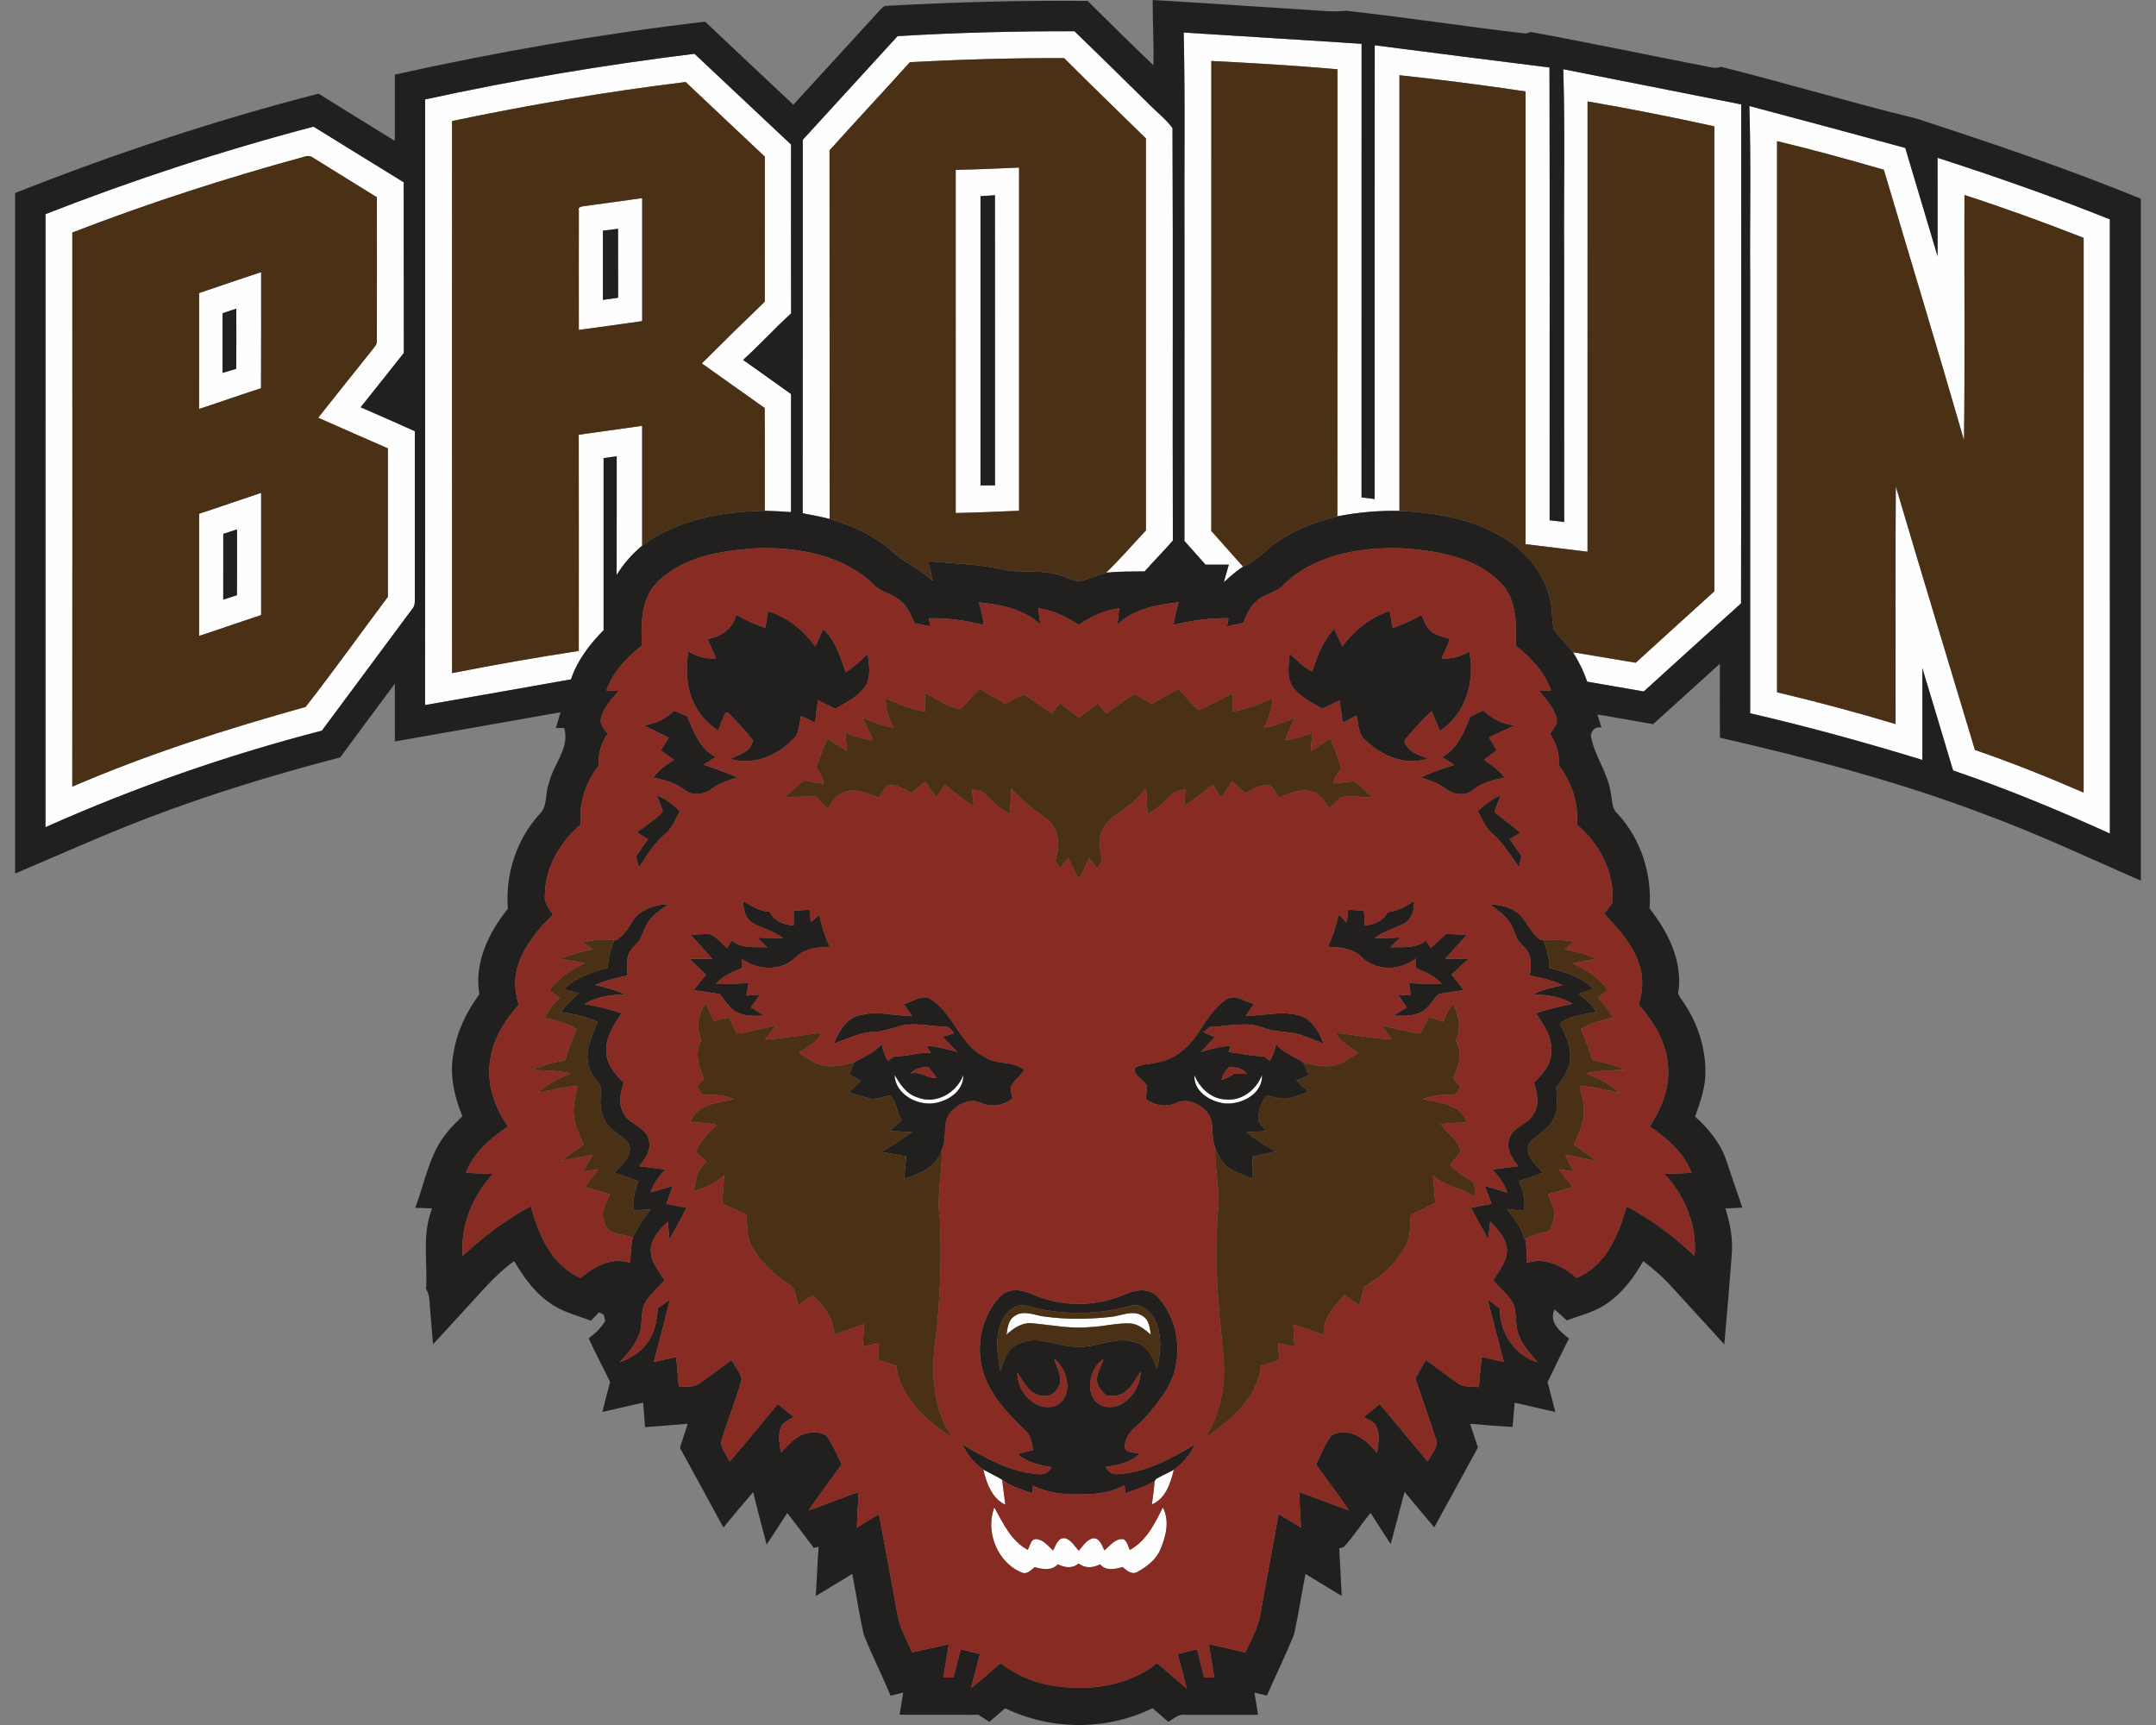
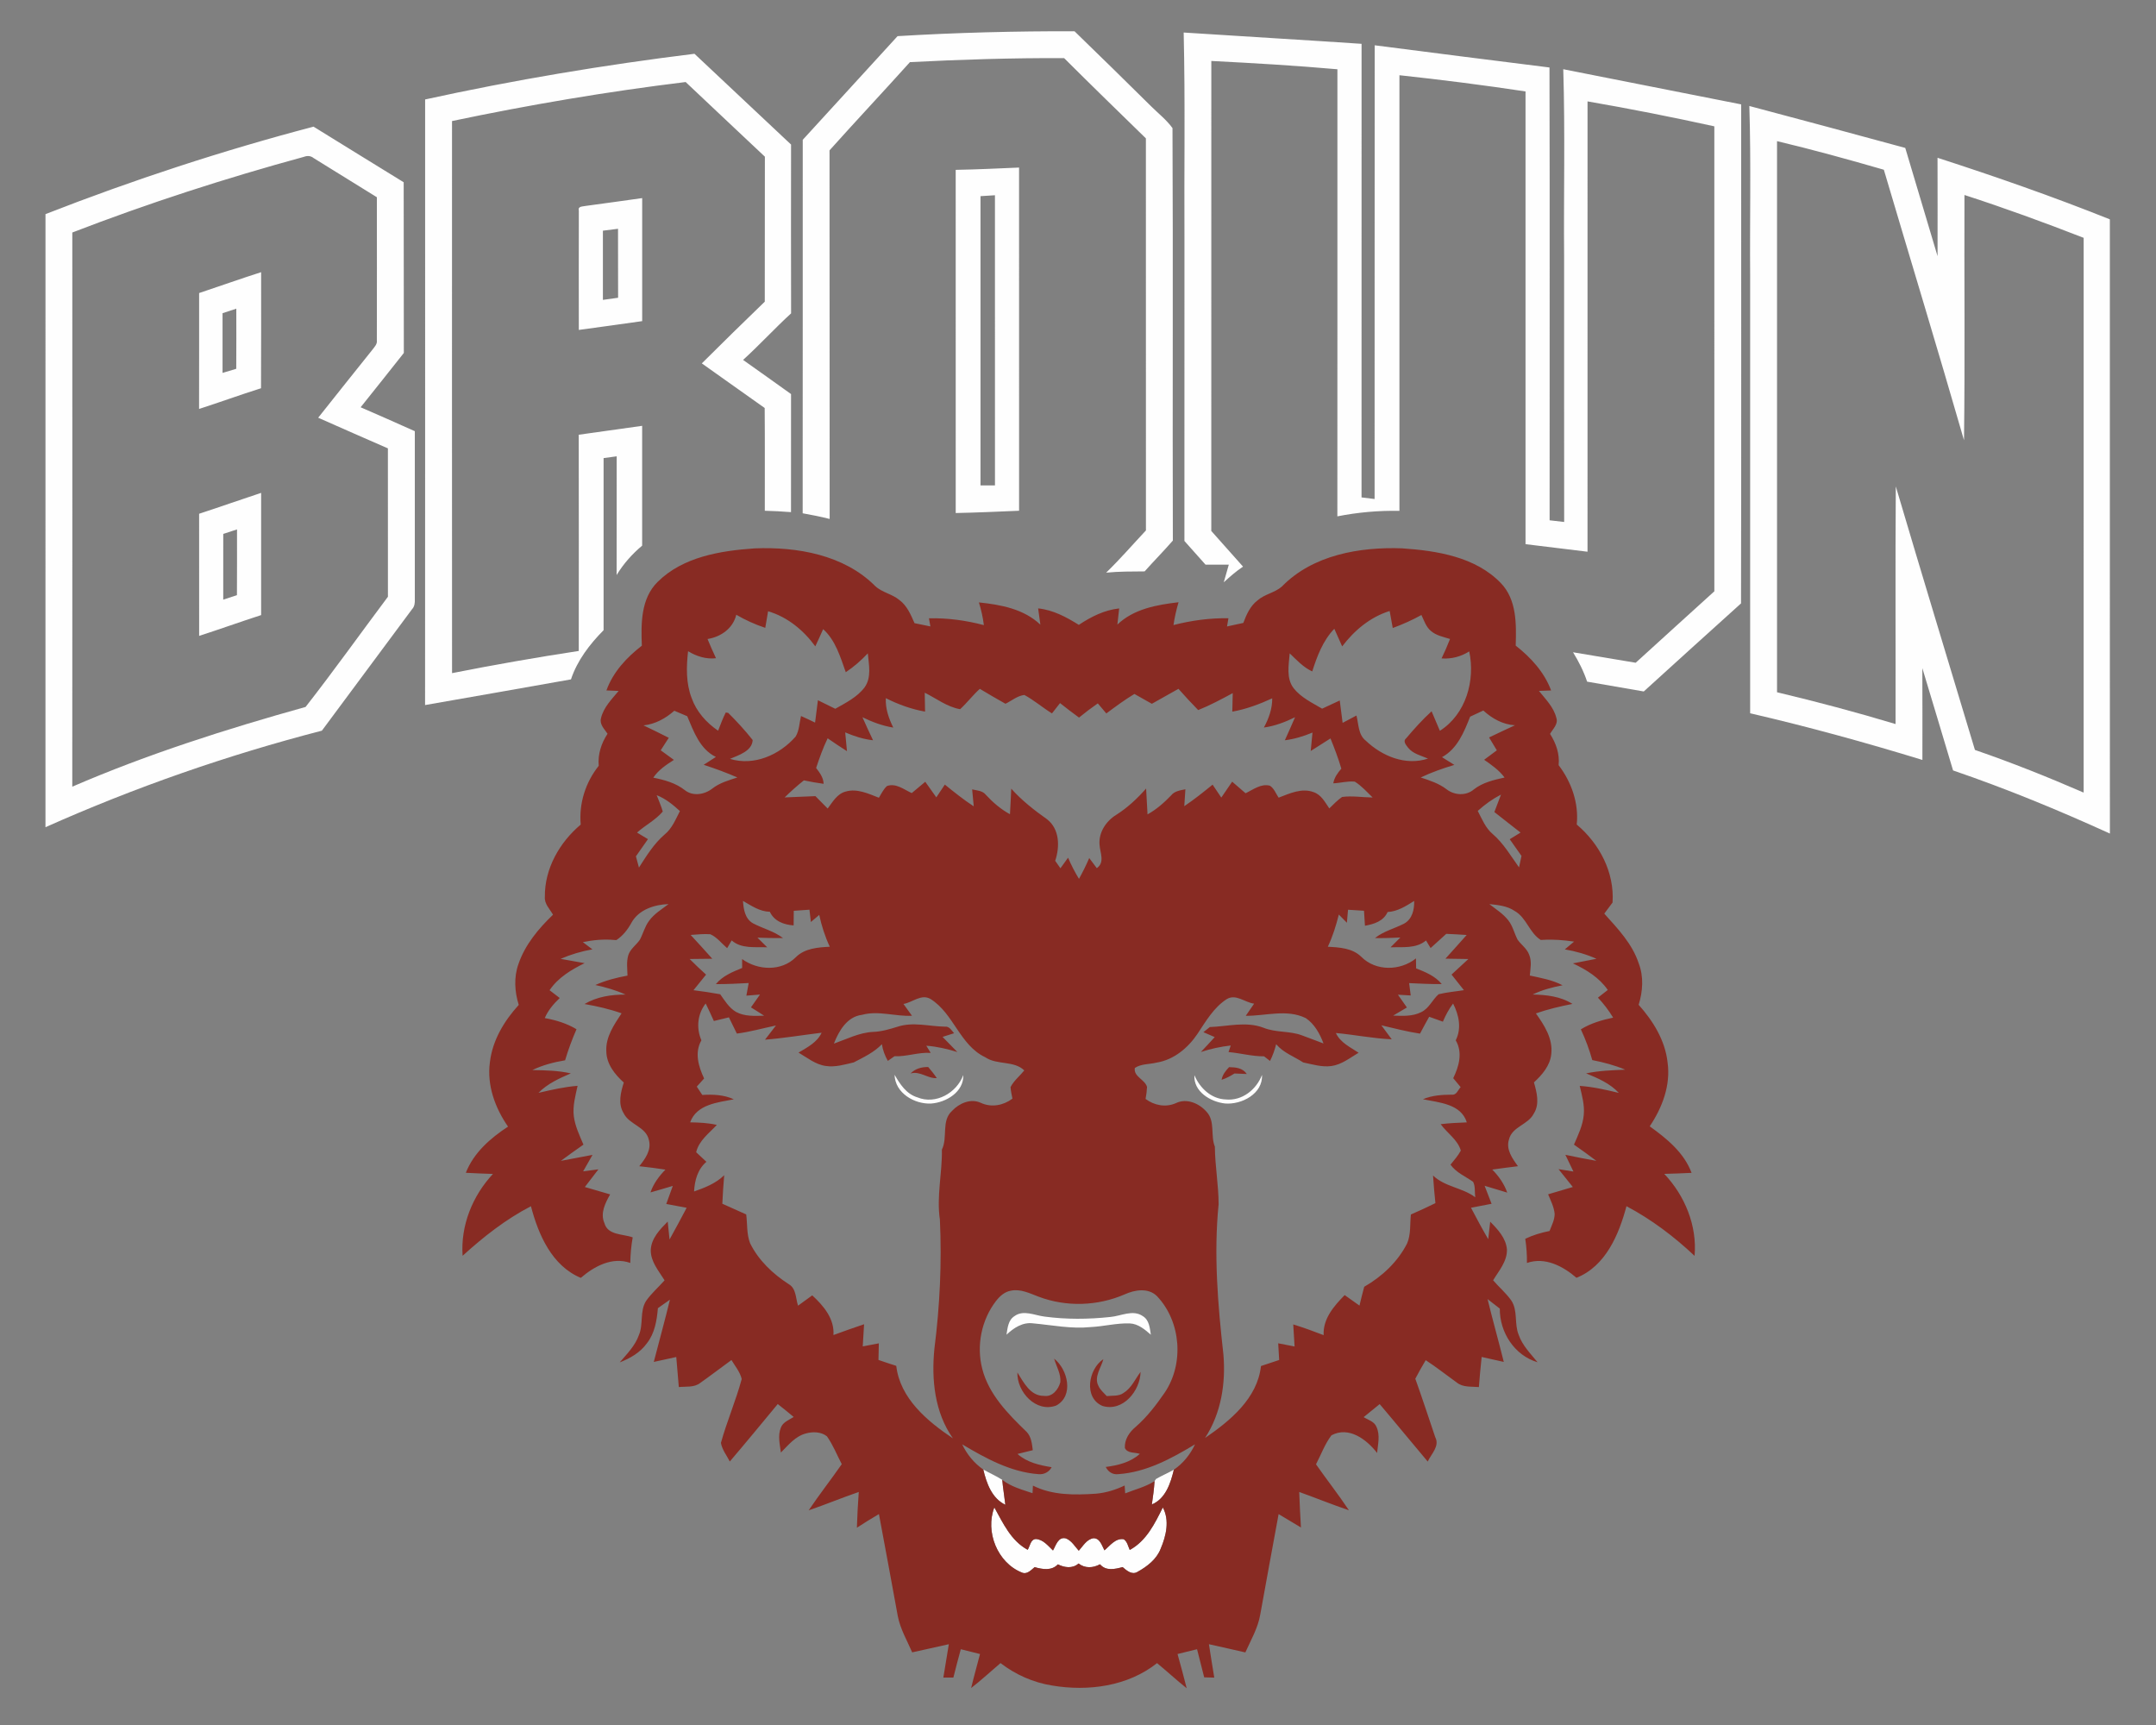
<svg xmlns="http://www.w3.org/2000/svg" height="1600px" style="shape-rendering:geometricPrecision; text-rendering:geometricPrecision; image-rendering:optimizeQuality; fill-rule:evenodd; clip-rule:evenodd" version="1.1" viewBox="0 0 2000 1600" width="2000px">
  <rect x="0" y="0" width="2000" height="1600" fill="#808080" stroke="none" />
  <defs>
    <style type="text/css">
   
    .fil1 {fill:#221F1F;fill-rule:nonzero}
    .fil2 {fill:#4A3116;fill-rule:nonzero}
    .fil3 {fill:#882B23;fill-rule:nonzero}
    .fil0 {fill:#FEFEFE;fill-rule:nonzero}
   
  </style>
  </defs>
  <g id="Capa_x0020_1">
    <g id="Brown_x0020_Bears.cdr">
      <path class="fil0" d="M184.72 476.53c19.22,-6.29 38.3,-13.04 57.52,-19.38 0,37.79 0,75.58 0,113.37 -19.22,6.23 -38.27,13.06 -57.5,19.3 -0.05,-37.77 0,-75.53 -0.02,-113.29zm863.29 961.11c15.44,-8.36 23.21,-24.44 30.68,-39.43 6.44,11.97 3.09,26.31 -1.95,38.15 -3.75,9.9 -12.62,16.67 -21.6,21.63 -5.16,3.1 -10.02,-1.3 -13.76,-4.47 -7.13,1.94 -15.49,3.88 -20.96,-2.61 -6.39,3.5 -13.94,3.99 -19.89,-0.72 -5.6,4.96 -12.99,3.87 -19.2,0.8 -5.86,6.18 -14.27,4.62 -21.56,2.58 -3.29,2.68 -7.08,7.13 -11.89,4.99 -22.65,-9.06 -34.15,-37.95 -25.49,-60.37 8.13,14.62 15.45,30.96 30.94,39.3 2.17,-3.33 2.61,-9.74 7.57,-10 6.85,0.41 11.27,6.29 15.9,10.64 2.76,-4.71 4.81,-13.15 12.07,-11.18 5.27,2.13 8.18,7.37 11.84,11.41 4.01,-4.35 7.28,-10.66 13.7,-11.61 6.06,0 7.75,6.9 10.13,11.25 5.21,-4.35 10.2,-11.53 17.89,-10.3 3.35,2.25 3.97,6.49 5.58,9.94zm24.41 -65.86c5.37,-3.1 11.1,-5.52 16.49,-8.57 -2.94,12.33 -7.64,26.95 -20.4,32.22 1.08,-7.21 2.05,-14.42 2.51,-21.66 0.36,-0.48 1.05,-1.48 1.4,-1.99zm-160.28 -8.75c5.8,3.3 11.97,5.96 17.59,9.57 0.67,7.72 2.02,15.39 2.86,23.11 -12.55,-5.98 -17.48,-20.07 -20.45,-32.68zm28.89 -142.25c8.36,-6.14 18.74,-0.72 27.82,0.38 20.2,2.74 40.83,2.56 61.06,0.38 9.94,-0.82 21.01,-7.21 30.29,-0.74 5.93,3.61 6.4,11.05 7.39,17.21 -5.62,-4.89 -11.73,-10.13 -19.58,-10.51 -12.2,-0.38 -24.11,2.81 -36.23,3.4 -17.93,1.84 -35.67,-1.81 -53.41,-3.45 -9.64,-1.3 -18.03,4.22 -24.7,10.53 1.02,-6.16 1.51,-13.5 7.36,-17.2zm166.96 -223.49c5.01,11.91 15.62,22.04 29.15,22.5 15.05,1.48 28.38,-9.15 33.54,-22.76 0.95,17.49 -18.94,27.74 -34.26,26.49 -13.37,-1.45 -29.43,-10.97 -28.43,-26.23zm-278.13 -0.38c4.99,8.66 10.95,17.87 21.12,20.91 17.06,7.03 36.46,-4.09 42.62,-20.66 0.52,15.65 -15.85,25.39 -29.78,26.41 -15.45,0.8 -33.55,-9.74 -33.96,-26.66zm-435.49 -904.66c82.56,-18.1 165.99,-32.01 249.85,-42.37 29.91,28.02 59.72,56.15 89.61,84.2 -0.07,52.18 -0.1,104.39 0.03,156.57 -15.27,13.99 -29.25,29.28 -44.54,43.19 14.83,10.56 29.73,21.01 44.49,31.67 -0.08,36.51 -0.03,73 -0.03,109.51 -8.1,-0.61 -16.21,-1.1 -24.31,-1.28 -0.03,-31.78 0.15,-63.56 -0.11,-95.31 -19.48,-13.71 -38.83,-27.62 -58.32,-41.37 19.28,-19.25 38.79,-38.3 58.4,-57.25 0.15,-44.82 -0.05,-89.66 0.1,-134.48 -24.46,-23.12 -49.09,-46.08 -73.5,-69.24 -72.72,8.85 -145.02,21.14 -216.72,36.18 -0.02,170.71 -0.07,341.4 0.03,512.09 39.02,-7.72 78.21,-14.6 117.54,-20.58 0.02,-66.86 0.1,-133.69 -0.03,-200.55 19.58,-2.79 39.22,-5.5 58.83,-8.26 0.05,37.05 0.03,74.09 0,111.12 -9.28,7.79 -17.39,16.92 -23.68,27.27 0.11,-36.71 0.03,-73.4 0.06,-110.11 -4.07,0.53 -8.11,1.1 -12.15,1.66 0.03,53.2 -0.02,106.41 0,159.62 -12.91,13.06 -24.39,27.99 -30.27,45.63 -45.1,8.03 -90.2,15.93 -135.33,23.81 0.13,-187.23 0,-374.47 0.05,-561.72zm703.67 -62.08c55,3.6 110.02,6.77 165.02,10.48 -0.06,140.24 -0.03,280.48 -0.03,420.72 4.04,0.48 8.08,0.97 12.12,1.48 0.1,-140.29 -0.08,-280.55 0.1,-420.84 54.03,6.9 108.05,13.93 162.13,20.58 0.35,140.01 0.05,279.99 0.12,420 4.48,0.48 9,1.02 13.5,1.56 -0.1,-81.84 -0.02,-163.66 -0.05,-245.48 -0.48,-58.16 1,-116.35 -0.79,-174.47 55.02,10.87 110.02,21.78 165.04,32.62 -0.05,154.28 0.2,308.58 -0.13,462.85 -30.19,27.11 -60.16,54.44 -90.23,81.69 -17.51,-3.09 -35.02,-6.11 -52.56,-9.1 -3.15,-9.61 -7.78,-18.66 -13.04,-27.25 19.35,3.27 38.73,6.49 58.11,9.71 24.24,-22.19 48.68,-44.13 72.97,-66.27 -0.08,-143.77 0,-287.53 -0.02,-431.27 -39.02,-8.6 -78.24,-16.32 -117.62,-23.14 -0.02,139.24 0.06,278.48 -0.02,417.7 -19.15,-2.41 -38.33,-4.63 -57.5,-7.01 -0.03,-139.98 0.02,-279.94 0,-419.92 -38.89,-5.88 -77.88,-10.82 -116.97,-15.04 0,134.69 0,269.38 0,404.07 -19.33,-0.38 -38.64,1.36 -57.58,5.09 0.12,-138.22 0,-276.46 0.05,-414.68 -38.91,-3.45 -77.96,-5.73 -116.97,-7.7 -0.03,145.33 0.02,290.63 -0.03,435.93 9.87,11 19.69,22.02 29.45,33.09 -6.41,4.24 -12.19,9.33 -17.87,14.52 1.51,-5.47 3.1,-10.92 4.66,-16.36 -7.21,0 -14.4,0 -21.58,0.02 -6.52,-7.36 -13.04,-14.67 -19.59,-21.99 0.08,-92.78 0,-185.59 0.03,-278.4 -0.36,-64.38 0.79,-128.81 -0.72,-193.19zm-265.41 3.35c54.66,-3.3 109.4,-4.66 164.14,-4.53 23.83,23.04 47.43,46.28 71,69.55 6.7,6.64 14.34,12.6 19.89,20.27 0.62,127.51 -0.05,255.06 0.33,382.6 -8.46,9.76 -17.59,18.92 -26.18,28.58 -11.91,0.1 -23.83,0 -35.71,1.18 12.91,-12.48 24.64,-26.08 36.92,-39.17 -0.08,-121.22 -0.06,-242.44 -0.03,-363.65 -25.34,-24.75 -50.8,-49.4 -75.86,-74.45 -47.71,-0.18 -95.39,1.27 -143.03,3.73 -24.69,27.46 -49.98,54.36 -74.6,81.84 0.2,113.96 -0.05,227.91 0.13,341.87 -8.29,-2.1 -16.65,-3.76 -25.03,-5.25 0.12,-115.46 0,-230.92 0.07,-346.41 29.28,-32.11 58.71,-64.05 87.96,-96.16zm790.14 64.79c48.24,12.81 96.46,25.77 144.63,38.89 10.08,33.44 19.89,66.96 29.97,100.42 0.02,-30.42 0.07,-60.85 -0.03,-91.27 53.85,17.44 107.31,36.07 159.85,57.09 0.03,189.92 -0.05,379.83 0.05,569.72 -47.61,-21.68 -95.98,-41.62 -145.48,-58.55 -9.38,-31.65 -19.05,-63.25 -28.51,-94.88 0.16,28.38 0.06,56.76 0.06,85.14 -52.75,-16.18 -106.01,-30.83 -159.78,-43.28 0,-135 0,-270.02 0,-405.04 -0.41,-52.75 0.9,-105.52 -0.76,-158.24zm25.69 32.6l0 0c0,170.4 0,340.79 0,511.19 36.92,8.77 73.61,18.54 109.94,29.48 0.16,-73.48 -0.3,-146.93 0.23,-220.42 24.11,81.59 48.91,162.97 73.41,244.43 34.16,11.76 67.7,25.16 100.84,39.56 0.07,-171.54 0,-343.04 0.02,-514.55 -36.48,-14.22 -73.3,-27.67 -110.58,-39.74 -0.28,75.84 0.54,151.67 -0.41,227.51 -24.16,-83.81 -49.6,-167.27 -74.37,-250.93 -32.83,-9.51 -65.81,-18.61 -99.08,-26.53zm-1606.26 67.7c81.26,-31.76 164.27,-58.96 248.65,-81.13 27.89,17.18 55.71,34.47 83.63,51.57 0.2,52.77 -0.05,105.57 0.13,158.34 -13.27,16.85 -26.7,33.62 -40.07,50.37 16.77,7.36 33.6,14.63 50.27,22.19 -0.05,51.96 -0.05,103.91 0,155.84 0.13,3.27 -0.18,6.75 -2.56,9.25 -27.87,37.56 -55.76,75.12 -83.66,112.68 -87.77,22.7 -173.62,52.62 -256.41,89.54 0.02,-189.56 -0.03,-379.12 0.02,-568.65zm239.7 -53.13l0 0c-72.69,19.84 -144.51,43.03 -214.82,70.18 0.03,171.36 0.08,342.69 -0.03,514.01 70.09,-30.29 143,-53.46 216.43,-73.96 26.16,-33.45 50.88,-68.17 76.38,-102.2 -0.03,-45.87 0.02,-91.73 -0.03,-137.63 -21.58,-9.38 -43.13,-18.89 -64.66,-28.43 16.8,-21.07 33.49,-42.21 50.39,-63.2 1.87,-2.56 4.53,-5.04 4.02,-8.54 0.12,-44.26 0.05,-88.52 0.02,-132.77 -19.56,-12.12 -39.14,-24.19 -58.7,-36.34 -2.61,-2.17 -5.91,-2.32 -9,-1.12zm604.65 12.07c19.61,-0.33 39.19,-1.31 58.78,-2.13 0.05,106.11 0,212.22 0.02,318.32 -19.58,0.87 -39.17,1.71 -58.78,2.12 -0.07,-106.1 0,-212.21 -0.02,-318.31zm23.01 24.39l0 0c0,89.43 -0.03,178.87 0,268.28 4.47,0 8.92,0 13.42,0 0,-89.72 0.03,-179.43 -0.02,-269.12 -4.48,0.3 -8.93,0.61 -13.4,0.84zm-365.98 9.02c17.39,-2.32 34.78,-4.8 52.14,-7.21 -0.03,38.02 0,76.07 0,114.11 -19.61,2.71 -39.17,5.6 -58.78,8.16 0,-36.95 -0.11,-73.87 0.02,-110.81 -1.12,-4.22 4.19,-3.58 6.62,-4.25zm15.7 23.01l0 0c0,21.4 -0.02,42.78 0,64.18 4.71,-0.67 9.41,-1.33 14.11,-1.97 -0.12,-21.32 0,-42.65 -0.07,-63.97 -4.71,0.59 -9.36,1.2 -14.04,1.76zm-374.56 57.84c19.2,-6.39 38.25,-13.19 57.52,-19.36 -0.05,35.88 0.13,71.77 -0.1,107.67 -19.28,6.08 -38.25,13.01 -57.47,19.2 0.12,-35.85 0,-71.67 0.05,-107.51zm21.73 18.69l0 0c0,18.46 0,36.92 0,55.38 4.22,-1.31 8.46,-2.56 12.71,-3.81 0.15,-18.59 0.05,-37.18 0.05,-55.76 -4.25,1.38 -8.52,2.78 -12.76,4.19zm0.66 204.72l0 0c-0.05,20.33 -0.02,40.65 -0.02,60.98 4.24,-1.38 8.46,-2.79 12.71,-4.15 0.17,-20.32 0.02,-40.67 0.07,-61 -4.24,1.38 -8.51,2.79 -12.76,4.17z" />
-       <path class="fil1" d="M924.03 1206.61c3.43,-4.42 7.9,-8.44 13.6,-9.43 9,-1.95 17.57,2.43 25.77,5.52 25.6,9.69 54.74,8.8 79.83,-2.1 9.4,-4.29 22.01,-6.41 30.09,1.67 22.29,23.54 25.26,62.61 7.11,89.43 -7.9,11.48 -16.44,22.65 -27,31.83 -5.81,4.78 -10.43,11.74 -9.95,19.56 2.48,5.19 9.36,3.84 13.88,5.42 -8.76,7.9 -20.22,10.64 -31.62,12.15 2.27,4.55 6.39,7.31 11.63,6.67 25.93,-1.74 49.32,-14.5 71.16,-27.64 -4.35,9.36 -11.05,17.69 -19.62,23.52 -5.39,3.05 -11.12,5.47 -16.49,8.57 -0.35,0.51 -1.04,1.51 -1.4,1.99 -8.31,5.4 -18.13,7.72 -27.23,11.38 -0.18,-2.45 -0.36,-4.88 -0.54,-7.29 -8.39,4.02 -17.39,6.8 -26.67,7.6 -19.63,1.3 -40.39,1.61 -58.39,-7.52 -0.1,1.76 -0.28,5.27 -0.38,7.03 -9.7,-3.3 -19.9,-5.93 -28.08,-12.37 -5.62,-3.61 -11.79,-6.27 -17.59,-9.57 -8.49,-5.85 -15.19,-14.08 -19.58,-23.36 21.78,12.93 44.92,25.74 70.69,27.66 5.11,0.54 9.87,-1.89 12.3,-6.44 -11.35,-1.84 -22.86,-4.45 -31.68,-12.3 4.73,-1.13 9.46,-2.25 14.19,-3.48 -0.77,-5.91 -1.33,-12.37 -5.63,-16.92 -17.15,-16.55 -35.23,-34.8 -41.26,-58.61 -5.55,-21.5 -0.74,-45.4 12.86,-62.97zm363.16 -360.68c9.26,-0.51 17.03,-5.52 24.65,-10.28 0.23,8 -1.74,16.85 -9.31,21.02 -8.97,4.63 -19.07,7 -27.07,13.42 7.82,0.13 15.69,-0.1 23.54,-0.51 -3.04,3.02 -6.11,6.03 -9.1,9.1 11.18,-0.48 23.7,1.41 32.93,-6.36 1.05,1.76 3.17,5.26 4.25,7.03 4.83,-4.38 9.69,-8.77 14.52,-13.17 6.32,0.25 12.63,0.61 18.94,1.05 -6.44,7.44 -13.19,14.57 -19.68,21.96 7.08,0.1 14.14,0.2 21.25,0.33 -5.17,4.86 -10.36,9.67 -15.6,14.42 3.81,4.84 7.64,9.64 11.48,14.47 -7.83,1.26 -15.8,1.87 -23.5,3.79 -5.78,5.11 -8.84,13.11 -16.08,16.57 -8.03,4.11 -17.33,3.55 -26.08,3.24 4.22,-2.58 8.49,-5.09 12.78,-7.54 -2.78,-3.96 -5.57,-7.9 -8.33,-11.84 3.94,0.23 7.87,0.46 11.86,0.69 -0.51,-3.81 -0.99,-7.62 -1.46,-11.43 10.08,0.46 20.15,0.98 30.25,0.87 -6.08,-7.46 -15.08,-11.12 -23.78,-14.57 -0.02,-2.3 -0.1,-6.93 -0.15,-9.23 -14.57,11.66 -37.23,12.09 -50.73,-1.51 -8.25,-8.08 -20.19,-8.74 -31.03,-9.31 4.52,-9.53 7.64,-19.63 10.22,-29.86 2.48,2.51 4.96,5.06 7.47,7.59 0.36,-4.03 0.71,-8.05 1.07,-12.06 4.94,0.3 9.85,0.61 14.81,0.94 0.28,4.63 0.56,9.26 0.89,13.91 8.41,-1.51 17.23,-4.24 20.99,-12.73zm-597.97 -10.3c7.82,4.47 15.54,9.89 24.92,10.07 4.04,8.74 13.02,12.02 22.07,12.66 0.02,-4.53 0.08,-9.03 0.13,-13.56 4.83,-0.35 9.69,-0.69 14.55,-1.02 0.43,3.79 0.86,7.59 1.33,11.4 2.58,-2.19 5.13,-4.39 7.74,-6.57 2.2,10.15 5.35,20.1 9.79,29.51 -11.07,0.61 -23.26,1.43 -31.57,9.79 -13.32,13.25 -35.16,12.25 -49.76,1.66 0,2.05 0.03,6.16 0.03,8.24 -8.87,3.65 -18.13,7.33 -24.39,15 10.15,0.03 20.3,-0.46 30.45,-1.02 -0.72,3.89 -1.43,7.8 -2.15,11.71 4.22,-0.36 8.41,-0.69 12.63,-1.02 -2.81,3.96 -5.6,7.92 -8.38,11.89 4.09,2.53 8.18,5.06 12.22,7.72 -8.75,0.23 -18.18,0.82 -26.13,-3.55 -6.45,-3.81 -10.38,-10.41 -14.6,-16.34 -8.23,-1.49 -16.49,-2.71 -24.78,-3.76 3.91,-4.81 7.8,-9.61 11.66,-14.45 -5.19,-4.7 -10.3,-9.51 -15.24,-14.49 7.01,-0.13 14.01,-0.18 21.02,-0.23 -6.6,-7.47 -13.35,-14.76 -20.07,-22.09 6.06,-0.36 12.17,-1.15 18.25,-0.64 6.22,2.76 10.49,8.56 15.6,12.91 1.38,-2.41 2.79,-4.81 4.19,-7.19 9.13,8.03 21.79,5.86 32.96,6.4 -3.02,-3 -6.03,-5.99 -9.05,-8.95 7.9,0.28 15.8,0.48 23.73,0.38 -8.39,-6.44 -18.8,-8.87 -27.97,-13.75 -7.34,-4.22 -8.65,-13.07 -9.18,-20.71zm681.6 -83.48c6.55,-5.93 13.73,-11.1 21.58,-15.14 -1.99,5.42 -4.04,10.82 -6.16,16.19 8,6.44 16.24,12.63 24.29,19.04 -3.38,2.05 -6.7,4.12 -10.05,6.17 3.61,5.19 7.24,10.32 10.92,15.49 -0.77,3.53 -1.53,7.08 -2.28,10.64 -7.67,-10.69 -14.37,-22.3 -24.46,-30.97 -6.68,-5.62 -9.9,-13.91 -13.84,-21.42zm-761.66 -14.6c8.24,3.19 15.11,8.82 21.56,14.75 -3.99,7.67 -7.26,16.11 -14.17,21.71 -9.94,8.54 -16.82,19.79 -23.83,30.68 -0.94,-3.5 -1.89,-6.96 -2.81,-10.43 3.79,-5.27 7.52,-10.59 11.17,-15.93 -3.37,-2.05 -6.77,-4.07 -10.14,-6.09 7.64,-6.82 17.28,-11.71 23.88,-19.5 -1.46,-5.22 -3.76,-10.16 -5.66,-15.19zm-12.22 -64.74c10.89,-1.1 20.48,-6.47 28.59,-13.57 3.99,1.66 7.97,3.37 11.96,5.06 6.06,14.21 11.66,30.52 26.59,37.79 -3.78,2.4 -7.56,4.85 -11.32,7.28 10.56,3.48 21.04,7.26 31.24,11.76 -8.05,2.61 -16.36,4.94 -23.16,10.23 -7.14,5.65 -18.13,7.54 -25.62,1.48 -8.47,-6.64 -18.85,-9.48 -29.2,-11.53 4.78,-7.16 11.99,-11.94 19.12,-16.49 -4.09,-2.96 -8.18,-5.93 -12.24,-8.9 2.48,-3.86 4.98,-7.72 7.49,-11.58 -7.8,-3.91 -15.57,-7.85 -23.45,-11.53zm779.05 -13.78c8.21,7.47 18.05,13.01 29.35,13.68 -8.05,3.65 -16.03,7.52 -24.01,11.3 2.38,3.99 4.78,7.95 7.19,11.94 -3.94,2.91 -7.85,5.85 -11.77,8.77 6.88,4.78 13.89,9.64 18.95,16.47 -9.97,2.19 -20.2,4.57 -28.43,10.96 -7.16,6.24 -18.18,5.6 -25.42,-0.1 -7.1,-5.42 -15.59,-8.18 -23.95,-10.92 10.05,-4.75 20.55,-8.48 31.22,-11.65 -3.84,-2.41 -7.65,-4.81 -11.46,-7.19 14.29,-7.8 20.43,-23.24 26.11,-37.56 4.06,-1.91 8.13,-3.81 12.22,-5.7zm-130.93 -59.47c11.25,-14.83 26.02,-27.23 44.05,-32.83 0.92,5.27 1.87,10.54 2.86,15.78 9.16,-3.35 18.05,-7.34 26.59,-12.07 2.48,5.16 4.27,11.07 8.87,14.85 4.97,4.25 11.59,5.5 17.67,7.39 -2.35,6.11 -5.01,12.12 -7.85,18.03 9.13,0.71 17.98,-1.66 25.67,-6.52 5.73,27.07 -3.04,58.27 -27.23,73.66 -2.63,-6.01 -5.16,-12.07 -7.69,-18.1 -8.49,7.74 -16.19,16.31 -23.6,25.1 -3.38,2.76 0.08,6.32 1.89,8.77 4.55,5.63 12.04,7.26 18.41,10 -20.76,6.88 -42.75,-2.25 -57.86,-16.72 -7.01,-5.55 -6.44,-15.34 -8.54,-23.22 -4.32,2.25 -8.57,4.53 -12.83,6.81 -0.85,-6.93 -1.72,-13.86 -2.66,-20.77 -5.47,2.51 -10.92,5.04 -16.34,7.6 -9.31,-5.47 -19.51,-10.28 -26.36,-18.87 -7.19,-9.28 -4.55,-21.71 -3.73,-32.45 6.46,6.19 12.63,12.97 20.91,16.78 4.53,-14.19 9.92,-28.64 20.48,-39.56 2.4,5.45 4.83,10.89 7.29,16.34zm-532.55 -32.6c18,5.29 32.88,17.59 43.8,32.55 2.5,-5.27 4.91,-10.61 7.28,-15.96 11.53,10.39 15.93,25.83 20.99,39.94 7.5,-4.98 14.25,-10.94 20.43,-17.46 0.97,10.43 3.63,22.27 -2.94,31.47 -6.88,9.18 -17.49,14.37 -27.23,19.92 -5.34,-2.68 -10.74,-5.32 -16.11,-7.93 -0.94,6.91 -1.81,13.81 -2.63,20.74 -4.29,-2.12 -8.67,-4.14 -13.04,-6.11 -1.56,6.34 -1.56,13.4 -5.01,19.1 -14.8,16.9 -38.56,27.53 -60.9,20.66 8.13,-3.46 20.55,-7.24 21.07,-17.49 -7.01,-8.85 -14.7,-17.23 -22.71,-25.19 -0.56,-0.07 -1.71,-0.23 -2.27,-0.33 -2.79,5.45 -4.84,11.2 -7.08,16.88 -10.97,-7.42 -20.15,-17.77 -24.6,-30.38 -5.29,-13.8 -4.91,-28.89 -3.27,-43.34 7.82,4.73 16.67,7.57 25.9,6.5 -2.74,-5.88 -5.4,-11.81 -7.85,-17.82 12.42,-2 23.62,-9.79 26.66,-22.5 8.54,4.96 17.52,9.05 26.9,12.14 0.87,-5.14 1.74,-10.25 2.61,-15.39zm-505.4 -71.74c4.25,-1.38 8.52,-2.79 12.76,-4.17 -0.05,20.33 0.1,40.68 -0.07,61 -4.25,1.36 -8.47,2.77 -12.71,4.15 0,-20.33 -0.03,-40.65 0.02,-60.98zm-0.66 -204.72c4.24,-1.41 8.51,-2.81 12.76,-4.19 0,18.58 0.1,37.17 -0.05,55.76 -4.25,1.25 -8.49,2.5 -12.71,3.81 0,-18.46 0,-36.92 0,-55.38zm352.83 -76.53c4.68,-0.56 9.33,-1.17 14.04,-1.76 0.07,21.32 -0.05,42.65 0.07,63.97 -4.7,0.64 -9.4,1.3 -14.11,1.97 -0.02,-21.4 0,-42.78 0,-64.18zm350.28 -32.03c4.47,-0.23 8.92,-0.54 13.4,-0.84 0.05,89.69 0.02,179.4 0.02,269.12 -4.5,0 -8.95,0 -13.42,0 -0.03,-89.41 0,-178.85 0,-268.28zm-86.73 -176.52c61.95,-3.5 124,-5.11 186.08,-4.55 20.18,20.04 40.48,40.01 61.03,59.7 0.59,-20.2 -0.84,-40.37 -0.61,-60.57 46.41,2.68 92.76,5.96 139.16,8.87 13.35,0.69 26.75,2.58 40.12,1.1 55.66,6.11 111.07,14.7 166.7,21.15 1.2,-0.36 3.58,-1.08 4.76,-1.44 55.81,10.18 111.32,21.99 167.06,32.76 3.14,0.79 6.28,0.64 9.38,-0.49 60.62,15.24 120.55,33.21 181.3,48.04 70.08,22.83 139.9,46.43 208.14,74.33 -0.02,210.85 0,421.71 0,632.57 -48.32,-21.1 -96.05,-43.67 -145.6,-61.83 -79.52,-30.27 -162.02,-51.8 -244.86,-70.82 -0.18,-22.88 -0.06,-45.74 -0.08,-68.6 -20.66,18.67 -41.22,37.43 -61.9,56.05 -17.23,-2.87 -34.39,-6.24 -51.65,-8.93 1.21,4.02 2.46,8.03 3.76,12.05 -5.67,-0.9 -8.82,2.04 -9.89,7.28 2.89,18.59 15.41,33.65 18.28,52.26 1.76,6.96 0.56,15.42 6.59,20.53 21.74,23.45 31.99,56.05 29.61,87.75 16.83,21.38 30.43,48.09 26.92,76.07 -1.35,3.58 1.36,6.21 3.12,8.94 14.01,19.67 22.2,43.75 21.76,67.99 -0.18,13.91 -4.98,27.1 -9.56,40.04 12.76,11.45 24.06,25.28 29.35,41.85 4.6,14.24 9.77,28.3 14.4,42.55 -5.2,0.43 -10.44,0.63 -15.63,0.81 4.4,13.91 7.09,28.51 5.86,43.14 -2.07,27.66 -4.43,55.32 -6.9,82.96 -16.67,-18.48 -33.63,-36.71 -50.37,-55.12 -7.49,-8.21 -16.06,-15.34 -24.75,-22.17 -8.39,14.34 -18.23,28.33 -31.96,38.05 -11.43,8.84 -25.77,12.09 -39.1,16.97 -3.75,-3.42 -7.41,-6.9 -11.29,-10.15 -5.53,11.92 5.13,20.53 13.44,26.98 -6.95,13.27 -13.19,26.92 -19.89,40.34 2.38,9.28 4.86,18.54 7.19,27.85 -12.58,-2.94 -25.14,-5.91 -37.72,-8.67 -0.61,7.46 -1.25,14.95 -1.94,22.47 -13.17,-0.69 -26.28,-1.84 -39.42,-2.89 2.35,7.34 4.78,14.65 7.26,21.97 -13.53,24.67 -26.9,49.42 -40.5,74.04 -9.36,-10.82 -18.33,-21.91 -27.54,-32.85 -4.29,16.13 -8.46,32.29 -12.88,48.37 -6.29,-9.54 -12.48,-19.18 -18.62,-28.79 -8.74,10.18 -15.77,21.86 -24.98,31.6 -1.05,0.31 -3.12,0.92 -4.16,1.25 0.84,14.68 1.63,29.38 2.32,44.08 -11.25,-6.72 -22.37,-13.65 -33.59,-20.4 -3.81,18.84 -6.47,37.92 -10.79,56.63 -7.85,18.92 -16.72,37.46 -25.04,56.17 -3.83,-0.92 -7.69,-1.84 -11.5,-2.71 1.15,6.83 2.2,13.68 3.35,20.54 -22.83,0.02 -45.64,-0.03 -68.45,0 -5.82,-0.62 -10.12,3.93 -14.82,6.51 -4.89,-4.24 -9.75,-8.43 -14.63,-12.65 -42.42,20.89 -94.24,20.68 -136.73,0.1 -4.91,4.14 -9.77,8.36 -14.6,12.58 -3.45,-2.2 -6.88,-4.37 -10.28,-6.54 -24.34,0 -48.68,0.02 -73.02,-0.03 1.07,-6.88 2.22,-13.73 3.32,-20.58 -2.91,0.71 -8.74,2.14 -11.66,2.89 -8.05,-19.05 -17.31,-37.61 -25,-56.79 -4.12,-18.59 -6.96,-37.46 -10.59,-56.15 -11.35,6.73 -22.47,13.84 -33.87,20.48 1.09,-15.18 1.48,-30.42 2.65,-45.61 -1.09,0.26 -3.32,0.82 -4.42,1.07 -8.05,-10.96 -16.44,-21.68 -24.67,-32.49 -6.39,9.71 -12.56,19.61 -19.1,29.27 -4.32,-16.15 -8.57,-32.37 -12.55,-48.6 -9.36,10.81 -18.46,21.83 -27.59,32.85 -13.48,-24.62 -26.72,-49.39 -40.35,-73.94 2.38,-7.44 4.89,-14.88 7.29,-22.29 -13.17,1.07 -26.36,2.09 -39.55,3.14 -0.59,-7.59 -1.26,-15.16 -1.85,-22.73 -12.6,2.87 -25.26,5.68 -37.83,8.64 2.32,-9.33 4.75,-18.61 7.23,-27.86 -6.57,-13.53 -13.68,-26.77 -19.92,-40.43 5.99,-4.42 11.41,-9.58 15.32,-15.98 -0.33,-1.48 -0.95,-4.47 -1.28,-5.95 -1.07,-0.57 -3.27,-1.72 -4.37,-2.3 -2.53,2.63 -5.06,5.26 -7.57,7.9 -12.99,-5.02 -27.03,-8.24 -38.38,-16.7 -14.14,-9.74 -24.31,-24.01 -32.8,-38.68 -18.05,13.04 -32.04,30.47 -47.15,46.61 -9.38,10.22 -18.69,20.5 -28.17,30.65 -1.15,-13.96 -2.25,-27.92 -3.43,-41.88 -0.08,-3.47 -1.48,-6.64 -2.99,-9.69 1.53,-24.85 -3.99,-50.6 5.6,-74.48 -5.24,-0.15 -10.43,-0.33 -15.65,-0.61 9.05,-23.57 12.96,-50.06 29.58,-69.95 4.3,-5.37 9.26,-10.15 14.14,-14.99 -7.54,-18.56 -12.29,-38.91 -8.13,-58.9 3.1,-19.84 12.15,-38.18 23.93,-54.26 -5.08,-28.84 8.57,-57.32 26.42,-79.21 -2.54,-31.78 7.9,-64.3 29.45,-87.92 7.64,-7.11 4.78,-18.8 8.46,-27.82 3.53,-17.67 19.94,-33.11 14.32,-52.01 -1.94,0.03 -5.8,0.08 -7.75,0.11 1.41,-4.89 2.87,-9.8 4.35,-14.65 -51.19,9.18 -102.42,17.94 -153.64,27.05 -0.15,-17.85 -0.05,-35.7 -0.07,-53.54 -16.88,22.81 -33.88,45.51 -50.68,68.37 -53.13,13.83 -105.82,29.55 -157.44,48.34 -48.91,17.54 -96.26,39.02 -144.08,59.37 -0.02,-210.39 0.03,-420.81 0,-631.21 91.84,-36.38 185.78,-67.58 281.48,-92.17 23.47,14.75 47.12,29.2 70.72,43.8 0,-20.51 -0.03,-40.99 0.02,-61.47 95.06,-21.14 191.12,-37.71 287.84,-49.14 27.13,25.85 54.59,51.31 81.82,77.06 26.72,-29.15 53.46,-58.27 80.1,-87.49 1.94,-1.79 3.76,-4.53 6.8,-4.22zm9.8 28.1l0 0c-29.25,32.11 -58.68,64.05 -87.96,96.16 -0.07,115.49 0.05,230.95 -0.07,346.41 8.38,1.49 16.74,3.15 25.03,5.25 15.36,4.7 30.55,10.5 44.02,19.45 10.44,6.34 18.39,16.01 29.13,21.91 7.97,4.53 15.26,10.08 22.39,15.8 -1.43,-6 -2.84,-11.99 -4.22,-17.99 23.14,2.17 46.54,2.58 69.29,7.77 17.92,3.91 36.95,-0.74 54.41,5.83 5.55,1.58 10.82,4.85 16.67,5.11 8.39,-2.22 16.57,-5.24 24.78,-8.05 11.88,-1.18 23.8,-1.08 35.71,-1.18 8.59,-9.66 17.72,-18.82 26.18,-28.58 -0.38,-127.54 0.29,-255.09 -0.33,-382.6 -5.55,-7.67 -13.19,-13.63 -19.89,-20.27 -23.57,-23.27 -47.17,-46.51 -71,-69.55 -54.74,-0.13 -109.48,1.23 -164.14,4.53zm265.41 -3.35l0 0c1.51,64.38 0.36,128.81 0.72,193.19 -0.03,92.81 0.05,185.62 -0.03,278.4 6.55,7.32 13.07,14.63 19.59,21.99 7.18,-0.02 14.37,-0.02 21.58,-0.02 -1.56,5.44 -3.15,10.89 -4.66,16.36 5.68,-5.19 11.46,-10.28 17.87,-14.52 7.83,-3.66 14.83,-8.72 21.12,-14.58 18.62,-16.69 42.42,-26.02 66.38,-32.06 18.94,-3.73 38.25,-5.47 57.58,-5.09 31.8,1.44 64.3,6.91 92.47,22.45 22.73,12.53 41.42,33.83 47.28,59.47 2.3,9.05 1.51,18.49 3.17,27.62 5.42,7.69 12.35,14.19 18.13,21.63 5.26,8.59 9.89,17.64 13.04,27.25 17.54,2.99 35.05,6.01 52.56,9.1 30.07,-27.25 60.04,-54.58 90.23,-81.69 0.33,-154.27 0.08,-308.57 0.13,-462.85 -55.02,-10.84 -110.02,-21.75 -165.04,-32.62 1.79,58.12 0.31,116.31 0.79,174.47 0.03,81.82 -0.05,163.64 0.05,245.48 -4.5,-0.54 -9.02,-1.08 -13.5,-1.56 -0.07,-140.01 0.23,-279.99 -0.12,-420 -54.08,-6.65 -108.1,-13.68 -162.13,-20.58 -0.18,140.29 0,280.55 -0.1,420.84 -4.04,-0.51 -8.08,-1 -12.12,-1.48 0,-140.24 -0.03,-280.48 0.03,-420.72 -55,-3.71 -110.02,-6.88 -165.02,-10.48zm-703.67 62.08l0 0c-0.05,187.25 0.08,374.49 -0.05,561.72 45.13,-7.88 90.23,-15.78 135.33,-23.81 5.88,-17.64 17.36,-32.57 30.27,-45.63 -0.02,-53.21 0.03,-106.42 0,-159.62 4.04,-0.56 8.08,-1.13 12.15,-1.66 -0.03,36.71 0.05,73.4 -0.06,110.11 6.29,-10.35 14.4,-19.48 23.68,-27.27 32.47,-24.27 74.09,-31.68 113.78,-32.35 8.1,0.18 16.21,0.67 24.31,1.28 0,-36.51 -0.05,-73 0.03,-109.51 -14.76,-10.66 -29.66,-21.11 -44.49,-31.67 15.29,-13.91 29.27,-29.2 44.54,-43.19 -0.13,-52.18 -0.1,-104.39 -0.03,-156.57 -29.89,-28.05 -59.7,-56.18 -89.61,-84.2 -83.86,10.36 -167.29,24.27 -249.85,42.37zm1228.4 6.06l0 0c1.66,52.72 0.35,105.49 0.76,158.24 0,135.02 0,270.04 0,405.04 53.77,12.45 107.03,27.1 159.78,43.28 0,-28.38 0.1,-56.76 -0.06,-85.14 9.46,31.63 19.13,63.23 28.51,94.88 49.5,16.93 97.87,36.87 145.48,58.55 -0.1,-189.89 -0.02,-379.8 -0.05,-569.72 -52.54,-21.02 -106,-39.65 -159.85,-57.09 0.1,30.42 0.05,60.85 0.03,91.27 -10.08,-33.46 -19.89,-66.98 -29.97,-100.42 -48.17,-13.12 -96.39,-26.08 -144.63,-38.89zm-1580.57 100.3l0 0c-0.05,189.53 0,379.09 -0.02,568.65 82.79,-36.92 168.64,-66.84 256.41,-89.54 27.9,-37.56 55.79,-75.12 83.66,-112.68 2.38,-2.5 2.69,-5.98 2.56,-9.25 -0.05,-51.93 -0.05,-103.88 0,-155.84 -16.67,-7.56 -33.5,-14.83 -50.27,-22.19 13.37,-16.75 26.8,-33.52 40.07,-50.37 -0.18,-52.77 0.07,-105.57 -0.13,-158.34 -27.92,-17.1 -55.74,-34.39 -83.63,-51.57 -84.38,22.17 -167.39,49.37 -248.65,81.13zm567.78 341.2l0 0c-15.57,15.42 -15.41,38.76 -14.57,59.08 -14.11,10.9 -26.74,24.45 -32.86,41.5 2.82,0.1 8.49,0.33 11.33,0.46 -6.39,7.72 -14.06,15.27 -16.39,25.37 -1.51,5.72 3.25,10.02 6.09,14.36 -5.81,8.85 -9.13,19.08 -8.18,29.74 -12.25,15.37 -18.46,34.87 -16.7,54.51 -19.64,16.52 -33.57,40.86 -33.26,66.99 -0.57,6.52 4.55,11.32 7.57,16.59 -13.45,12.91 -25.88,27.74 -32.02,45.61 -4.42,12.25 -3.65,25.77 0.23,38.05 -13.5,14.8 -24.39,32.83 -26.76,53.08 -2.95,21.27 4.78,42.51 16.82,59.82 -16.34,10.69 -31.86,24.19 -39.15,42.83 8.36,0.43 16.75,0.82 25.14,1.07 -18.97,20.33 -30.12,47.92 -28.13,75.91 19.36,-17.61 40.07,-33.9 63.39,-45.97 6.87,26.34 19.43,55.28 46.25,66.45 12.47,-10.74 29.09,-19.79 45.89,-13.85 0.15,-7.96 0.84,-15.88 2.25,-23.71 4.53,-9.25 10.02,-17.97 16.57,-25.92 -5.32,0.33 -10.64,0.64 -15.93,0.97 -0.79,-9.33 1.15,-18.49 4.65,-27.08 -7.49,-2.63 -14.95,-5.29 -22.42,-8 5.8,-6.03 13.58,-11.86 14.47,-20.84 0.74,-9.12 -9.18,-12.65 -14.72,-17.84 -10.21,-7.6 -14.2,-21.02 -12.1,-33.27 2.38,-10.25 -8.77,-16.31 -10.79,-25.61 -5.24,-14.66 2.53,-28.87 7.6,-42.29 -10.64,-5.27 -22.35,-7.26 -33.93,-9.18 4.75,-6.52 10.58,-12.1 16.77,-17.24 -4.7,-1.3 -9.38,-2.6 -14.04,-3.91 10.95,-10.99 25.95,-15.8 40.58,-19.66 0.76,-8.95 2.79,-17.72 6.31,-25.97l1.82 0.1c6.11,-4.04 10.58,-9.79 14.04,-16.16 6.77,-12.15 21.24,-16.77 34.36,-17.23 -6.32,4.8 -13.37,9.02 -18.1,15.57 -3.92,5.24 -5.45,11.76 -8.49,17.51 -3.4,4.94 -8.93,8.49 -10.77,14.42 -1.79,6.11 -0.86,12.58 -0.71,18.84 -10.23,1.87 -20.33,4.45 -29.84,8.72 9.59,2.1 19.05,4.78 28.02,8.87 -13.19,-0.05 -26.56,1.95 -38.07,8.77 11.66,2 23.22,4.66 34.39,8.62 -6.95,10.59 -14.9,21.94 -14.14,35.26 0.13,11.78 7.88,21.42 16.21,28.94 -2.86,9.08 -5.55,19.51 -0.25,28.28 5.19,10.92 20.94,12.5 23.54,25.13 2.48,9.23 -3.47,17.44 -8.94,24.21 8.1,0.85 16.18,1.92 24.26,3.15 -5.93,6.08 -11.1,12.99 -13.86,21.14 6.93,-1.91 13.81,-3.99 20.71,-6.03 -2.04,5.57 -4.06,11.15 -6.08,16.75 6.31,1.15 12.63,2.32 18.92,3.55 -5.12,9.87 -10.49,19.64 -15.86,29.38 -0.58,-5.53 -1.12,-11.07 -1.71,-16.6 -7.18,7.27 -15.16,15.37 -15.72,26.24 -0.23,10.89 7.41,19.5 12.81,28.25 -5.68,6.42 -12.23,12.09 -17.16,19.12 -6.01,9.54 -2.33,21.56 -6.65,31.66 -3.47,9.94 -11.09,17.48 -17.79,25.33 9.66,-3.73 19,-9.1 25.16,-17.66 7.33,-9.23 9.28,-21.22 10.25,-32.63 3.71,-2.66 7.41,-5.29 11.17,-7.87 -4.7,19.3 -9.99,38.48 -14.98,57.73 6.95,-1.59 13.91,-3.09 20.86,-4.55 0.85,9.28 1.64,18.56 2.36,27.87 6.69,-0.67 14.31,0.61 19.96,-3.89 9.77,-6.88 19.2,-14.17 28.87,-21.17 3.4,5.7 7.98,11.02 9.51,17.62 -5.39,20.04 -13.73,39.22 -19.28,59.21 1.1,6.37 5.35,11.63 8.24,17.28 15.03,-17.61 29.73,-35.48 44.48,-53.3 4.99,3.91 9.9,7.92 14.78,11.99 -4.29,2.76 -9.92,4.7 -11.89,9.87 -3.04,7.38 -0.97,15.52 0.03,23.13 6.85,-6.87 13.37,-15.16 23.21,-17.71 6.37,-1.79 14.19,-1.64 19.51,2.68 5.65,7.98 9.21,17.18 13.73,25.8 -10.02,14.42 -20.89,28.25 -30.68,42.82 15.62,-5.31 30.86,-11.68 46.46,-17.02 -0.8,11.04 -1.41,22.09 -1.74,33.16 6.72,-4.38 13.52,-8.59 20.45,-12.66 6.01,31.5 11.63,63.08 17.49,94.63 2.3,11.94 8.57,22.57 13.35,33.64 11.35,-2.37 22.62,-5.16 34,-7.56 -1.71,10.33 -3.42,20.63 -5.09,30.96 2.33,0 6.98,-0.03 9.31,-0.03 2.2,-8.79 4.47,-17.56 6.88,-26.28 5.93,1.46 11.89,2.94 17.82,4.45 -2.69,10.53 -5.7,20.96 -8.23,31.55 9.43,-7.31 18.17,-15.42 27.25,-23.14 13.93,10.71 30.37,18.03 47.76,20.79 33.37,5.67 70.34,0.79 97.44,-20.76 9.28,7.61 18.1,15.8 27.51,23.31 -2.63,-10.63 -5.6,-21.19 -8.49,-31.75 6.01,-1.56 12.04,-3.04 18.1,-4.45 2.15,8.69 4.38,17.39 6.63,26.08 3.11,0.08 6.23,0.15 9.35,0.25 -1.68,-10.33 -3.4,-20.65 -4.96,-30.98 11.25,2.45 22.5,5.08 33.78,7.62 5.14,-11.48 11.68,-22.58 13.83,-35.16 5.5,-31.06 11.4,-62.08 17.03,-93.14 6.93,4.11 13.83,8.23 20.71,12.4 -0.62,-10.97 -1.23,-21.97 -1.59,-32.93 15.39,5.54 30.58,11.73 46.1,16.97 -9.69,-14.57 -20.53,-28.3 -30.53,-42.62 4.71,-9 8.16,-18.82 14.35,-26.92 16.13,-8.64 32.72,3.91 42.31,16.39 0.77,-7.98 2.99,-16.52 -0.56,-24.16 -1.95,-5.07 -7.77,-6.47 -11.89,-9.08 4.96,-4.01 9.89,-8.08 14.85,-12.09 14.99,17.66 29.61,35.61 44.57,53.31 3.25,-7.09 11.3,-14.25 7,-22.56 -6.13,-18.12 -12.06,-36.28 -18.51,-54.28 3.07,-5.83 6.29,-11.55 9.64,-17.2 9.95,6.47 19.25,13.88 28.92,20.81 5.75,4.6 13.52,3.5 20.4,4.14 0.74,-9.33 1.59,-18.64 2.58,-27.92 6.83,1.51 13.66,3.04 20.53,4.58 -4.83,-19.48 -10.32,-38.79 -15.05,-58.27 3.8,2.89 7.59,5.8 11.35,8.8 -0.16,22.03 13.5,43.36 35.05,49.8 -6.49,-8 -14.14,-15.57 -17.56,-25.52 -4.22,-10.2 -0.52,-22.32 -6.83,-31.8 -4.88,-6.88 -11.38,-12.35 -16.85,-18.72 5.34,-8.87 13.12,-17.56 12.81,-28.56 -0.84,-10.53 -8.46,-18.63 -15.52,-25.77 -0.67,5.37 -1.25,10.82 -1.84,16.21 -5.58,-9.59 -10.84,-19.35 -15.98,-29.17 6.34,-1.23 12.73,-2.46 19.1,-3.68 -2.17,-5.58 -4.32,-11.15 -6.47,-16.7 7.01,2.1 13.99,4.27 20.99,6.34 -2.84,-8.18 -7.87,-15.26 -13.88,-21.37 7.92,-1.1 15.85,-2.18 23.83,-3.12 -5.17,-7.11 -11.3,-15.52 -8.34,-24.78 2.86,-12.01 17.87,-13.62 23.04,-24.06 5.62,-8.82 2.76,-19.63 0.13,-28.91 7.64,-7.06 15.05,-15.57 16.08,-26.39 1.61,-14.11 -6.45,-26.64 -14.27,-37.58 11.02,-3.91 22.42,-6.52 33.88,-8.82 -11,-7.03 -24.14,-8.42 -36.84,-8.72 8.71,-4.32 18.15,-6.7 27.68,-8.57 -9.45,-4.96 -20.04,-6.8 -30.37,-9.02 0.54,-6.39 1.99,-13.12 -0.59,-19.25 -2.02,-5.78 -7.41,-9.23 -10.79,-14.09 -3.04,-5.88 -4.42,-12.61 -8.56,-17.85 -4.81,-6.19 -11.56,-10.35 -17.62,-15.08 8.08,0.81 16.62,1.68 23.55,6.39 10.97,6.21 13.52,20.2 24.16,26.87l2.15 -0.1c3.73,8.18 5.67,17 5.88,26.03 14.65,3.8 29.91,8.3 40.75,19.53 -4.52,1.56 -9.02,3.09 -13.52,4.6 6.16,4.78 12.27,9.9 16.26,16.75 -11.63,2.27 -24.03,3.3 -33.88,10.58 5.24,10.36 10.92,21.43 9.54,33.42 -0.46,10.07 -6.98,18.2 -12.76,25.93 0.67,10.43 2.43,21.98 -3.68,31.26 -4.81,8.83 -14.68,12.76 -21.02,20.15 -6.13,11.15 5.91,20.25 12.4,27.79 -7.41,2.74 -14.85,5.37 -22.32,7.85 3.38,8.72 6.93,18 4.35,27.46 -5.22,-0.59 -10.43,-1.15 -15.65,-1.71 6.75,8.49 13.65,17.23 16.34,28l0.79 -0.36c1.13,7.41 1.66,14.9 1.56,22.42 16.75,-5.83 33.47,2.97 45.95,13.76 27.1,-10.79 39.37,-40.14 46.38,-66.4 23.14,12.22 44.15,28.12 63.17,46.04 2.46,-28.02 -9,-55.84 -28.12,-76.03 8.44,-0.18 16.87,-0.54 25.34,-0.95 -7.04,-18.87 -23.04,-31.78 -38.82,-43.16 11.64,-17.31 19.56,-38.2 16.55,-59.31 -2.25,-20.38 -13.4,-38.41 -26.82,-53.39 3.86,-12.43 4.8,-26.1 0.07,-38.43 -5.98,-18.23 -19.45,-32.21 -31.96,-46.15 2.51,-3.45 5.07,-6.88 7.67,-10.28 1.9,-27.99 -12.17,-54.63 -33.21,-72.35 2,-19.89 -4.88,-39.35 -16.8,-55.08 1.05,-10.43 -2.4,-20.35 -7.97,-28.99 2.58,-4.6 7.79,-9.02 5.85,-14.85 -2.43,-9.92 -9.97,-17.31 -16.16,-25.03 3.76,-0.13 7.52,-0.28 11.3,-0.41 -6.29,-16.98 -18.81,-30.58 -32.85,-41.6 0.61,-19.92 1.07,-42.62 -13.83,-58.04 -23.5,-24.34 -59.27,-29.99 -91.56,-32.19 -39.32,-1.43 -82.89,6.09 -111.47,35.39 -6.6,5.85 -16.04,7.03 -22.66,12.93 -6.77,5.14 -10.25,13.12 -13.16,20.87 -5.04,1.1 -10.08,2.2 -15.11,3.27 0.33,-1.89 0.97,-5.7 1.3,-7.59 -17.21,-0.34 -34.31,2.04 -50.96,6.28 1.03,-7.15 2.66,-14.21 4.68,-21.14 -20.09,2.35 -41.55,6.14 -56.73,20.71 0.56,-5.01 1.1,-10 1.66,-14.98 -13.71,1.48 -26.13,7.72 -37.43,15.26 -11.58,-7.26 -23.91,-13.86 -37.74,-15.29 0.66,5.01 1.33,10.05 2.07,15.09 -15.31,-14.58 -36.77,-18.54 -57.02,-20.64 2.15,6.88 3.71,13.94 4.61,21.07 -16.62,-4.4 -33.75,-6.7 -50.96,-6.34 0.33,1.89 1.02,5.65 1.36,7.54 -4.94,-0.99 -9.85,-2.02 -14.73,-3.01 -3.45,-7.83 -6.9,-16.19 -13.99,-21.43 -6.72,-5.7 -16.08,-6.95 -22.5,-13.01 -28.94,-29.02 -72.48,-36.54 -111.91,-34.93 -31.67,2.2 -66.52,7.83 -89.97,31.17zm228.12 391.39c8.41,-1.36 16.51,-9.64 25.13,-4.6 21.6,13.52 27.08,42.87 50.8,54.05 10.97,7.44 26.44,2.83 36.16,12.19 -4.2,5.19 -9.7,9.51 -12.76,15.5 0.28,3.6 1.05,7.13 1.76,10.68 -8.38,6.34 -19.51,8.41 -29.22,3.94 -9.39,-4.42 -20.15,0.33 -26.77,7.39 -10.23,9.23 -3.79,24.52 -9.46,35.97 -4.4,16.06 -20.66,22.48 -34.93,27.15 0.56,-6.97 1.15,-13.95 1.72,-20.93 -7.75,-1.39 -15.5,-2.79 -23.22,-4.17 9.9,-5.5 19.51,-11.51 28.56,-18.36 -6.7,-0.36 -13.4,-0.64 -20.07,-0.95 3.48,-3.4 6.95,-6.8 10.38,-10.22 -4.63,-7.24 -4.01,-16.8 -10.76,-22.86 -5.58,1.33 -11.2,3.58 -17.01,3.14 -7.21,-1.25 -14.03,-4.03 -20.94,-6.28 3.68,-3.38 7.34,-6.78 11.05,-10.13 -3.56,-2.07 -7.11,-4.14 -10.64,-6.19 1.36,-3.7 2.69,-7.41 4.07,-11.09 9.2,-4.81 18.84,-9.26 26.13,-16.9 0.84,5.47 2.81,10.66 5.52,15.49 1.53,-1.07 4.6,-3.25 6.14,-4.32 11.37,0.48 22.27,-3.91 33.64,-3.09 -1.4,-2.23 -2.78,-4.45 -4.11,-6.68 9.82,0.74 19.43,2.97 28.81,5.86 -4.58,-4.68 -9.13,-9.39 -13.7,-14.04 3.55,-1.15 7.1,-2.27 10.68,-3.4 -2.37,-2.63 -4.37,-6.6 -8.56,-6.09 -14.57,-0.25 -29.5,-4.65 -43.77,0.03 -7.47,2.3 -15.01,4.58 -22.86,4.83 -12.83,0.64 -24.42,6.7 -36.31,10.87 4.58,-11.74 12.2,-25.03 26.03,-26.69 15.39,-4.2 30.89,1.68 46.41,0.84 -2.58,-3.68 -5.24,-7.34 -7.9,-10.94zm6.57 64.48l0 0c9,-2.53 15.82,4.88 24.36,4.32 -2.42,-3.6 -5.16,-7.01 -7.97,-10.3 -6.16,-0.08 -11.97,1.48 -16.39,5.98zm-14.81 1.23l0 0c0.41,16.92 18.51,27.46 33.96,26.66 13.93,-1.02 30.3,-10.76 29.78,-26.41 -6.16,16.57 -25.56,27.69 -42.62,20.66 -10.17,-3.04 -16.13,-12.25 -21.12,-20.91zm307.99 -70.11c8.64,-5.37 16.93,3.09 25.54,4.12 -2.66,3.73 -5.24,7.49 -7.77,11.27 18.49,0.18 37.97,-6.47 55.64,2.12 8.15,5.45 13.11,14.55 16.49,23.55 -6.65,-2.4 -13.17,-5.14 -19.82,-7.46 -11.58,-4.43 -24.47,-2.43 -36,-7.19 -16.08,-6.06 -33.13,-1.15 -49.65,-0.59 -1.48,1.18 -4.45,3.56 -5.96,4.76 3.48,1.53 6.98,3.04 10.51,4.55 -4.24,4.65 -8.49,9.28 -12.83,13.83 9,-2.96 18.28,-4.96 27.69,-6.03 -0.52,1.53 -1.54,4.6 -2.05,6.11 11.05,0.94 21.81,4.01 32.98,3.94 1.38,1.07 4.12,3.22 5.5,4.29 2.51,-4.96 4.35,-10.17 5.7,-15.54 6.68,7.97 16.62,11.4 25.08,16.92 1.9,3.94 3.56,8 5.22,12.1 -3.89,1.5 -7.75,3.04 -11.61,4.57 3.79,3.56 7.6,7.11 11.4,10.66 -9.22,2.59 -18.56,8.16 -28.4,5.71 -3.38,-0.7 -6.67,-1.59 -9.97,-2.43 -5.78,6.31 -8.69,14.75 -8.26,23.29 1.82,3.65 4.75,6.59 7.26,9.84 -6.01,0.26 -12.02,0.59 -17.97,0.97 8.31,6.98 17.51,12.76 27.1,17.82 -7.29,1.59 -14.6,3.2 -21.89,4.79 0.13,6.85 0.26,13.67 0.41,20.55 -7.82,-3.02 -15.95,-5.62 -22.86,-10.48 -6.51,-4.5 -9.53,-12.17 -12.37,-19.25 -4.24,-10.43 0.54,-23.55 -7.7,-32.37 -6.85,-7.85 -18.48,-12.89 -28.48,-8.01 -9.38,4.17 -20.04,2.13 -28.1,-3.91 0.72,-3.7 1.15,-7.41 1.36,-11.14 -2.05,-7.06 -12.61,-9.41 -11.33,-17.59 5.96,-3.97 13.55,-3.3 20.3,-4.99 15.9,-2.58 29.1,-13.63 37.87,-26.72 7.72,-11.58 15.01,-24.31 26.97,-32.06zm2.3 63.02l0 0c-3.19,3.35 -6.13,7.01 -6.95,11.74 4.24,-1.36 8.18,-3.45 11.91,-5.86 3.81,0.16 7.62,0.31 11.46,0.46 -3.76,-5.62 -10.25,-6.23 -16.42,-6.34zm-32.16 7.47l0 0c-1,15.26 15.06,24.78 28.43,26.23 15.32,1.25 35.21,-9 34.26,-26.49 -5.16,13.61 -18.49,24.24 -33.54,22.76 -13.53,-0.46 -24.14,-10.59 -29.15,-22.5zm-178.49 227.7l0 0c-6.85,14.81 -4.45,31.66 -1.51,47.13 2.66,-10.31 6.6,-22.07 17.67,-25.98 17.59,-8.11 35.54,3.12 53.44,3.02 18.89,1.22 37.5,-11.33 56.12,-3.22 10.66,3.4 14.6,14.42 18.07,23.93 3.63,-15.91 5.24,-33.98 -3.58,-48.51 -4.47,-6.75 -12.73,-12.78 -21.17,-9.99 -30.78,8.31 -63.71,8.74 -94.52,0.25 -10.38,-3.99 -20.33,4.43 -24.52,13.37zm48.35 35.19l0 0c2.02,7.23 6.52,14.11 5.75,21.88 -1.76,6.67 -7.41,13.91 -15.13,12.66 -12.66,0.25 -18.92,-12.58 -24.7,-21.71 -0.56,18.05 17.33,37.64 36.05,30.66 16.59,-8.93 10.76,-33.52 -1.97,-43.49zm44.9 43.9l0 0c18.92,5.67 34.95,-14.04 35.3,-31.61 -5.03,6.65 -8.38,14.96 -15.74,19.49 -4.5,3.32 -10.41,2.37 -15.63,2.96 -2.76,-3.02 -6.06,-5.7 -7.74,-9.48 -4.35,-8.39 2.58,-16.8 4.6,-24.78 -13.96,9.18 -18.54,35.95 -0.79,43.42z" />
-       <path class="fil2" d="M929.5 1224.99c4.19,-8.94 14.14,-17.36 24.52,-13.37 30.81,8.49 63.74,8.06 94.52,-0.25 8.44,-2.79 16.7,3.24 21.17,9.99 8.82,14.53 7.21,32.6 3.58,48.51 -3.47,-9.51 -7.41,-20.53 -18.07,-23.93 -18.62,-8.11 -37.23,4.44 -56.12,3.22 -17.9,0.1 -35.85,-11.13 -53.44,-3.02 -11.07,3.91 -15.01,15.67 -17.67,25.98 -2.94,-15.47 -5.34,-32.32 1.51,-47.13zm408.98 -277.35c2.53,-5.96 5.55,-11.66 9.46,-16.83 5.42,10.59 8.08,22.99 2.45,34.11 6.63,11.33 3.05,24.14 -2.32,35.13 2.27,2.76 4.57,5.52 6.9,8.31 -2.45,2.48 -3.81,7.52 -8.1,6.98 -9.16,0.03 -18.39,0.64 -26.9,4.22 14.83,3.14 35.36,4.17 40.7,21.48 -8.1,0.3 -16.18,0.71 -24.24,1.66 5.99,8.36 15.68,14.21 18.69,24.49 -2.53,4.78 -6.18,8.87 -9.58,13.07 5.29,7.38 13.78,10.86 20.99,15.9 2.22,4.35 1.28,9.59 1.97,14.34 -11.94,-9 -28.13,-9.56 -39.15,-20.17 0.59,8.54 1.26,17.1 2.2,25.62 -7.52,3.71 -15.11,7.18 -22.75,10.53 -0.97,8.93 0.12,18.44 -3.51,26.85 -8.71,17.13 -23.24,30.7 -39.78,40.19 -1.59,5.78 -3.02,11.61 -4.4,17.46 -4.63,-3.22 -9.18,-6.46 -13.73,-9.74 -9.94,10.1 -20.27,21.96 -19.51,37.15 -9.3,-3.6 -18.66,-7 -28.2,-9.94 0.39,6.82 0.8,13.62 1.23,20.45 -5.06,-0.97 -10.15,-1.97 -15.19,-2.94 0.29,5.14 0.59,10.3 0.9,15.47 -5.63,1.89 -11.25,3.76 -16.88,5.62 -3.29,29.99 -28.58,50.78 -51.87,66.71 14.9,-22.81 19.3,-50.6 17.03,-77.37 -5.17,-46.22 -9.11,-92.99 -4.45,-139.42 -0.03,-17.84 -3.35,-35.51 -3.48,-53.38 2.84,7.08 5.86,14.75 12.37,19.25 6.91,4.86 15.04,7.46 22.86,10.48 -0.15,-6.88 -0.28,-13.7 -0.41,-20.55 7.29,-1.59 14.6,-3.2 21.89,-4.79 -9.59,-5.06 -18.79,-10.84 -27.1,-17.82 5.95,-0.38 11.96,-0.71 17.97,-0.97 -2.51,-3.25 -5.44,-6.19 -7.26,-9.84 -0.43,-8.54 2.48,-16.98 8.26,-23.29 3.3,0.84 6.59,1.73 9.97,2.43 9.84,2.45 19.18,-3.12 28.4,-5.71 -3.8,-3.55 -7.61,-7.1 -11.4,-10.66 3.86,-1.53 7.72,-3.07 11.61,-4.57 -1.66,-4.1 -3.32,-8.16 -5.22,-12.1 8.57,1.74 17.26,4.55 26.13,3.33 9.54,-1.31 17.24,-7.57 25.27,-12.33 -7.78,-5.19 -16.93,-9.36 -21.1,-18.3 17.31,1.56 34.42,5.08 51.83,5.83 -3.22,-4.35 -6.42,-8.65 -9.62,-12.97 11.92,2.74 23.73,5.93 35.85,7.72 2.76,-5.26 5.6,-10.48 8.51,-15.64 4.22,1.5 8.47,3.01 12.71,4.55zm-687.82 17.28c-4.93,-11.33 -3.66,-24.39 3.96,-34.18 2.64,5.37 5.14,10.81 7.6,16.28 4.65,-1.12 9.3,-2.27 13.96,-3.4 2.43,5.01 4.88,10.03 7.36,15.06 12.27,-1.56 24.19,-4.98 36.28,-7.51 -3.32,4.42 -6.72,8.79 -10.15,13.16 17.59,-1.38 35,-4.34 52.52,-6.44 -4.22,9.03 -13.3,13.55 -21.43,18.43 8.11,4.73 15.78,11.15 25.36,12.41 8.75,1.3 17.39,-1.33 25.83,-3.3 -1.38,3.68 -2.71,7.39 -4.07,11.09 3.53,2.05 7.08,4.12 10.64,6.19 -3.71,3.35 -7.37,6.75 -11.05,10.13 6.91,2.25 13.73,5.03 20.94,6.28 5.81,0.44 11.43,-1.81 17.01,-3.14 6.75,6.06 6.13,15.62 10.76,22.86 -3.43,3.42 -6.9,6.82 -10.38,10.22 6.67,0.31 13.37,0.59 20.07,0.95 -9.05,6.85 -18.66,12.86 -28.56,18.36 7.72,1.38 15.47,2.78 23.22,4.17 -0.57,6.98 -1.16,13.96 -1.72,20.93 14.27,-4.67 30.53,-11.09 34.93,-27.15 0.41,21.68 -5.09,43.24 -1.84,64.92 1.86,39.91 -0.05,80.03 -5.09,119.68 -2.86,28.59 0.18,59.14 17.18,83.2 -23.7,-15.85 -49.06,-37.02 -52.57,-67.25 -5.54,-1.76 -11.04,-3.57 -16.51,-5.49 0.12,-5.14 0.25,-10.28 0.35,-15.39 -4.98,0.92 -9.97,1.89 -14.93,2.83 0.41,-6.85 0.82,-13.7 1.23,-20.55 -9.51,3.19 -18.97,6.59 -28.41,10.02 1.05,-15.11 -9.25,-27.26 -19.68,-36.79 -4.4,3.17 -8.77,6.36 -13.17,9.56 -2.25,-6.88 -1.61,-16.06 -8.74,-20.04 -14.68,-9.52 -27.87,-21.99 -35.7,-37.82 -3.32,-8.49 -2.48,-17.87 -3.63,-26.77 -7.38,-3.35 -14.75,-6.7 -22.16,-9.94 0.41,-8.85 0.99,-17.65 1.73,-26.44 -7.74,7.59 -17.87,11.58 -27.94,15.06 0.61,-10.33 3.27,-20.53 11.45,-27.49 -3.17,-2.99 -6.31,-5.95 -9.51,-8.89 2.56,-10.87 11.99,-17.59 19.18,-25.34 -8.13,-1.87 -16.47,-2.25 -24.75,-2.38 6.01,-16.75 25.57,-18.43 40.5,-21.37 -9.15,-4.25 -19.33,-4.66 -29.25,-4.04 -1.71,-2.59 -3.43,-5.17 -5.11,-7.72 2.24,-2.54 4.52,-5.07 6.8,-7.57 -5.22,-11.13 -9.05,-23.88 -2.51,-35.39zm780.76 -93.19c9.61,-0.57 19.25,0.2 28.76,1.63 -2.84,2.43 -5.75,4.81 -8.59,7.21 10.1,1.72 20,4.55 29.35,8.72 -7.28,1.43 -14.57,2.84 -21.86,4.27 12.43,5.81 24.42,13.14 32.37,24.65 -3.07,2.35 -6.11,4.73 -9.15,7.13 5.34,5.65 10.07,11.87 14.11,18.54 -10.46,2.2 -20.81,5.21 -29.94,10.86 4.3,9.18 7.83,18.72 10.59,28.51 10.43,2.05 20.76,4.78 30.6,8.9 -12.17,0.51 -24.39,0.92 -36.33,3.43 10.97,4.47 22.12,9.28 30.37,18.12 -11.96,-2.91 -23.98,-5.65 -36.28,-6.52 2.05,8.77 4.61,17.67 3.76,26.75 -0.84,9.82 -5.24,18.82 -9.1,27.74 6.98,4.88 13.93,9.87 20.74,15.03 -9.62,-1.68 -19.18,-3.58 -28.72,-5.6 2.51,5.17 5.01,10.33 7.47,15.52 -4.63,-0.74 -9.23,-1.45 -13.81,-2.2 4.4,5.53 8.82,11.02 13.25,16.55 -7.65,2.25 -15.29,4.5 -22.91,6.77 2.4,5.88 5.44,11.66 6.06,18.1 0.02,5.65 -2.76,10.79 -4.73,15.93 -7.78,1.56 -15.39,3.79 -22.53,7.24l-0.79 0.36c-2.69,-10.77 -9.59,-19.51 -16.34,-28 5.22,0.56 10.43,1.12 15.65,1.71 2.58,-9.46 -0.97,-18.74 -4.35,-27.46 7.47,-2.48 14.91,-5.11 22.32,-7.85 -6.49,-7.54 -18.53,-16.64 -12.4,-27.79 6.34,-7.39 16.21,-11.32 21.02,-20.15 6.11,-9.28 4.35,-20.83 3.68,-31.26 5.78,-7.73 12.3,-15.86 12.76,-25.93 1.38,-11.99 -4.3,-23.06 -9.54,-33.42 9.85,-7.28 22.25,-8.31 33.88,-10.58 -3.99,-6.85 -10.1,-11.97 -16.26,-16.75 4.5,-1.51 9,-3.04 13.52,-4.6 -10.84,-11.23 -26.1,-15.73 -40.75,-19.53 -0.21,-9.03 -2.15,-17.85 -5.88,-26.03zm-890.75 2.12c9.61,-1.99 19.48,-2.92 29.27,-1.99 -3.52,8.25 -5.55,17.02 -6.31,25.97 -14.63,3.86 -29.63,8.67 -40.58,19.66 4.66,1.31 9.34,2.61 14.04,3.91 -6.19,5.14 -12.02,10.72 -16.77,17.24 11.58,1.92 23.29,3.91 33.93,9.18 -5.07,13.42 -12.84,27.63 -7.6,42.29 2.02,9.3 13.17,15.36 10.79,25.61 -2.1,12.25 1.89,25.67 12.1,33.27 5.54,5.19 15.46,8.72 14.72,17.84 -0.89,8.98 -8.67,14.81 -14.47,20.84 7.47,2.71 14.93,5.37 22.42,8 -3.5,8.59 -5.44,17.75 -4.65,27.08 5.29,-0.33 10.61,-0.64 15.93,-0.97 -6.55,7.95 -12.04,16.67 -16.57,25.92 -9.03,-3.32 -23.16,-1.81 -26.23,-13.21 -4.07,-9.26 0.79,-18.64 5.29,-26.65 -7.82,-2.25 -15.65,-4.55 -23.44,-6.85 4.19,-5.47 8.38,-10.92 12.58,-16.39 -4.74,0.59 -9.44,1.23 -14.17,1.84 2.91,-5.08 5.8,-10.17 8.69,-15.26 -9.79,1.87 -19.56,3.76 -29.35,5.55 6.88,-5.14 13.89,-10.13 20.94,-15.06 -3.65,-8.54 -7.75,-17.08 -8.95,-26.39 -1.12,-9.53 1.49,-18.92 3.51,-28.15 -12.28,0.97 -24.32,3.74 -36.28,6.52 8.33,-8.51 19.25,-13.42 30.01,-18.05 -11.71,-2.68 -23.73,-2.86 -35.67,-3.09 9.57,-4.63 19.9,-7.29 30.35,-9.05 2.94,-9.82 6.47,-19.43 10.59,-28.82 -9.03,-5.44 -19.15,-8.49 -29.45,-10.35 3.11,-7.24 8.23,-13.25 13.88,-18.61 -3.15,-2.41 -6.29,-4.84 -9.41,-7.22 7.87,-11.73 20.1,-19.02 32.49,-25.1 -7.41,-1.33 -14.85,-2.64 -22.26,-3.99 9.46,-4.12 19.35,-7.03 29.5,-8.82 -2.96,-2.23 -5.93,-4.48 -8.87,-6.7zm349.99 -216.05c6.45,-5.93 11.74,-12.98 18.26,-18.87 7.85,4.73 15.8,9.34 23.8,13.84 5.76,-2.79 11.07,-7.44 17.54,-8.16 9.05,4.91 16.88,11.71 25.59,17.11 2.49,-3.2 4.97,-6.4 7.47,-9.57 5.78,4.58 11.63,9.08 17.62,13.43 5.62,-4.61 11.42,-9 17.43,-13.17 2.61,3.09 5.25,6.21 7.9,9.33 8.49,-6.29 16.98,-12.63 26.06,-18.08 5.37,3.07 10.76,6.11 16.18,9.13 8.23,-4.6 16.42,-9.3 24.67,-13.88 5.96,6.7 12,13.32 18.31,19.71 11.07,-4.42 21.55,-10.07 32.04,-15.72 -0.13,5.72 -0.26,11.45 -0.39,17.18 12.89,-2.3 25.16,-6.91 37.03,-12.35 0.1,9.64 -3.2,18.71 -7.73,27.08 10.16,-1.39 19.77,-5.07 28.92,-9.57 -3.07,7.16 -6.29,14.27 -9.48,21.38 8.87,-1.08 17.41,-3.73 25.64,-7.14 -0.56,5.68 -1.13,11.38 -1.64,17.08 6.11,-3.91 12.23,-7.79 18.34,-11.65 3.73,9.2 7.26,18.51 10.07,28.04 -3.45,3.94 -6.57,8.31 -7.47,13.6 6.65,-0.25 13.3,-2.27 19.95,-1.56 6.31,3.92 11.25,9.59 16.56,14.71 -9.46,-0.11 -18.97,-1.77 -28.38,-0.49 -4.34,3.04 -8.02,6.93 -11.83,10.61 -3.94,-5.73 -7.47,-12.71 -14.5,-15.06 -11.02,-4.17 -22.27,1.18 -32.5,5.09 -2.58,-3.76 -4.14,-8.59 -8.13,-11.1 -8.23,-2.17 -15.52,3.69 -22.55,7.01 -4.17,-3.58 -8.28,-7.19 -12.42,-10.74 -3.35,4.91 -6.73,9.84 -10.08,14.75 -2.71,-4.01 -5.39,-8 -8.08,-11.99 -8.51,6.96 -17.13,13.81 -26.26,19.97 0.34,-5.24 0.7,-10.46 1.03,-15.67 -4.76,0.99 -10.02,1.61 -13.27,5.7 -6.5,6.77 -13.6,13.01 -21.86,17.59 -0.44,-8 -0.85,-15.98 -1.31,-23.98 -8.18,9.25 -17.23,17.77 -27.71,24.39 -9.33,5.7 -16.34,16.18 -15.52,27.41 0.36,7.56 5.27,16.56 -2.51,22.06 -2.37,-3.14 -4.7,-6.26 -7.03,-9.38 -2.84,6.57 -6.01,13.01 -9.51,19.28 -3.89,-6.27 -7.21,-12.86 -10.12,-19.61 -2.36,3.27 -4.73,6.54 -7.09,9.81 -1.63,-2.32 -3.24,-4.62 -4.85,-6.93 4.37,-13.06 4.19,-29.45 -7.65,-38.6 -11.89,-8.39 -23.37,-17.41 -33.13,-28.31 -0.34,7.9 -0.69,15.81 -1.18,23.71 -8.46,-4.61 -15.77,-10.87 -22.3,-17.93 -3.06,-3.99 -8.33,-4.06 -12.78,-5.11 0.46,5.24 0.97,10.48 1.48,15.72 -9.38,-6.11 -18.12,-13.14 -26.82,-20.17 -2.63,3.94 -5.26,7.88 -7.9,11.84 -3.42,-4.83 -6.85,-9.64 -10.25,-14.45 -4.19,3.5 -8.36,7.01 -12.55,10.49 -7.14,-3.23 -14.7,-9.54 -22.96,-6.55 -3.35,2.97 -5.19,7.13 -7.52,10.87 -9.71,-3.76 -20.22,-8.82 -30.83,-5.73 -7.93,2.07 -12.1,9.69 -16.67,15.75 -3.81,-3.84 -7.6,-7.7 -11.38,-11.51 -9.51,0.44 -19.02,0.87 -28.54,1.2 5.71,-5.54 11.61,-10.89 17.85,-15.82 6.06,1.28 12.15,2.38 18.31,3.19 -0.18,-5.77 -3.63,-10.32 -6.96,-14.7 3.12,-9.33 6.4,-18.64 10.69,-27.51 5.88,4.09 11.86,8.08 17.92,11.92 -0.51,-5.81 -1.07,-11.61 -1.63,-17.41 8.26,3.58 16.85,6.31 25.82,7.31 -3.35,-7.09 -6.67,-14.17 -9.82,-21.35 9.08,4.42 18.59,7.98 28.59,9.59 -4.2,-8.52 -7.39,-17.62 -6.91,-27.28 11.51,5.8 23.68,10.22 36.39,12.47 -0.11,-5.85 -0.21,-11.71 -0.29,-17.54 10.74,5.32 20.82,13.25 32.83,15.29zm757.8 -526.89c33.27,7.92 66.25,17.02 99.08,26.53 24.77,83.66 50.21,167.12 74.37,250.93 0.95,-75.84 0.13,-151.67 0.41,-227.51 37.28,12.07 74.1,25.52 110.58,39.74 -0.02,171.51 0.05,343.01 -0.02,514.55 -33.14,-14.4 -66.68,-27.8 -100.84,-39.56 -24.5,-81.46 -49.3,-162.84 -73.41,-244.43 -0.53,73.49 -0.07,146.94 -0.23,220.42 -36.33,-10.94 -73.02,-20.71 -109.94,-29.48 0,-170.4 0,-340.79 0,-511.19zm-350.27 -61.14c39.09,4.22 78.08,9.16 116.97,15.04 0.02,139.98 -0.03,279.94 0,419.92 19.17,2.38 38.35,4.6 57.5,7.01 0.08,-139.22 0,-278.46 0.02,-417.7 39.38,6.82 78.6,14.54 117.62,23.14 0.02,143.74 -0.06,287.5 0.02,431.27 -24.29,22.14 -48.73,44.08 -72.97,66.27 -19.38,-3.22 -38.76,-6.44 -58.11,-9.71 -5.78,-7.44 -12.71,-13.94 -18.13,-21.63 -1.66,-9.13 -0.87,-18.57 -3.17,-27.62 -5.86,-25.64 -24.55,-46.94 -47.28,-59.47 -28.17,-15.54 -60.67,-21.01 -92.47,-22.45 0,-134.69 0,-269.38 0,-404.07zm-174.5 -13.22c39.01,1.97 78.06,4.25 116.97,7.7 -0.05,138.22 0.07,276.46 -0.05,414.68 -23.96,6.04 -47.76,15.37 -66.38,32.06 -6.29,5.86 -13.29,10.92 -21.12,14.58 -9.76,-11.07 -19.58,-22.09 -29.45,-33.09 0.05,-145.3 0,-290.6 0.03,-435.93zm-279.59 1.08c47.64,-2.46 95.32,-3.91 143.03,-3.73 25.06,25.05 50.52,49.7 75.86,74.45 -0.03,121.21 -0.05,242.43 0.03,363.65 -12.28,13.09 -24.01,26.69 -36.92,39.17 -8.21,2.81 -16.39,5.83 -24.78,8.05 -5.85,-0.26 -11.12,-3.53 -16.67,-5.11 -17.46,-6.57 -36.49,-1.92 -54.41,-5.83 -22.75,-5.19 -46.15,-5.6 -69.29,-7.77 1.38,6 2.79,11.99 4.22,17.99 -7.13,-5.72 -14.42,-11.27 -22.39,-15.8 -10.74,-5.9 -18.69,-15.57 -29.13,-21.91 -13.47,-8.95 -28.66,-14.75 -44.02,-19.45 -0.18,-113.96 0.07,-227.91 -0.13,-341.87 24.62,-27.48 49.91,-54.38 74.6,-81.84zm42.45 99.92l0 0c0.02,106.1 -0.05,212.21 0.02,318.31 19.61,-0.41 39.2,-1.25 58.78,-2.12 -0.02,-106.1 0.03,-212.21 -0.02,-318.32 -19.59,0.82 -39.17,1.8 -58.78,2.13zm-467.23 -45.28c71.7,-15.04 144,-27.33 216.72,-36.18 24.41,23.16 49.04,46.12 73.5,69.24 -0.15,44.82 0.05,89.66 -0.1,134.48 -19.61,18.95 -39.12,38 -58.4,57.25 19.49,13.75 38.84,27.66 58.32,41.37 0.26,31.75 0.08,63.53 0.11,95.31 -39.69,0.67 -81.31,8.08 -113.78,32.35 0.03,-37.03 0.05,-74.07 0,-111.12 -19.61,2.76 -39.25,5.47 -58.83,8.26 0.13,66.86 0.05,133.69 0.03,200.55 -39.33,5.98 -78.52,12.86 -117.54,20.58 -0.1,-170.69 -0.05,-341.38 -0.03,-512.09zm124.26 78.69l0 0c-2.43,0.67 -7.74,0.03 -6.62,4.25 -0.13,36.94 -0.02,73.86 -0.02,110.81 19.61,-2.56 39.17,-5.45 58.78,-8.16 0,-38.04 -0.03,-76.09 0,-114.11 -17.36,2.41 -34.75,4.89 -52.14,7.21zm-261.68 -45.48c3.09,-1.2 6.39,-1.05 9,1.12 19.56,12.15 39.14,24.22 58.7,36.34 0.03,44.25 0.1,88.51 -0.02,132.77 0.51,3.5 -2.15,5.98 -4.02,8.54 -16.9,20.99 -33.59,42.13 -50.39,63.2 21.53,9.54 43.08,19.05 64.66,28.43 0.05,45.9 0,91.76 0.03,137.63 -25.5,34.03 -50.22,68.75 -76.38,102.2 -73.43,20.5 -146.34,43.67 -216.43,73.96 0.11,-171.32 0.06,-342.65 0.03,-514.01 70.31,-27.15 142.13,-50.34 214.82,-70.18zm-97.18 126.33l0 0c-0.05,35.84 0.07,71.66 -0.05,107.51 19.22,-6.19 38.19,-13.12 57.47,-19.2 0.23,-35.9 0.05,-71.79 0.1,-107.67 -19.27,6.17 -38.32,12.97 -57.52,19.36zm0 204.72l0 0c0.02,37.76 -0.03,75.52 0.02,113.29 19.23,-6.24 38.28,-13.07 57.5,-19.3 0,-37.79 0,-75.58 0,-113.37 -19.22,6.34 -38.3,13.09 -57.52,19.38zm756.31 744.25l0 0c-5.85,3.7 -6.34,11.04 -7.36,17.2 6.67,-6.31 15.06,-11.83 24.7,-10.53 17.74,1.64 35.48,5.29 53.41,3.45 12.12,-0.59 24.03,-3.78 36.23,-3.4 7.85,0.38 13.96,5.62 19.58,10.51 -0.99,-6.16 -1.46,-13.6 -7.39,-17.21 -9.28,-6.47 -20.35,-0.08 -30.29,0.74 -20.23,2.18 -40.86,2.36 -61.06,-0.38 -9.08,-1.1 -19.46,-6.52 -27.82,-0.38z" />
      <path class="fil3" d="M609.98 539.81c23.45,-23.34 58.3,-28.97 89.97,-31.17 39.43,-1.61 82.97,5.91 111.91,34.93 6.42,6.06 15.78,7.31 22.5,13.01 7.09,5.24 10.54,13.6 13.99,21.43 4.88,0.99 9.79,2.02 14.73,3.01 -0.34,-1.89 -1.03,-5.65 -1.36,-7.54 17.21,-0.36 34.34,1.94 50.96,6.34 -0.9,-7.13 -2.46,-14.19 -4.61,-21.07 20.25,2.1 41.71,6.06 57.02,20.64 -0.74,-5.04 -1.41,-10.08 -2.07,-15.09 13.83,1.43 26.16,8.03 37.74,15.29 11.3,-7.54 23.72,-13.78 37.43,-15.26 -0.56,4.98 -1.1,9.97 -1.66,14.98 15.18,-14.57 36.64,-18.36 56.73,-20.71 -2.02,6.93 -3.65,13.99 -4.68,21.14 16.65,-4.24 33.75,-6.62 50.96,-6.28 -0.33,1.89 -0.97,5.7 -1.3,7.59 5.03,-1.07 10.07,-2.17 15.11,-3.27 2.91,-7.75 6.39,-15.73 13.16,-20.87 6.62,-5.9 16.06,-7.08 22.66,-12.93 28.58,-29.3 72.15,-36.82 111.47,-35.39 32.29,2.2 68.06,7.85 91.56,32.19 14.9,15.42 14.44,38.12 13.83,58.04 14.04,11.02 26.56,24.62 32.85,41.6 -3.78,0.13 -7.54,0.28 -11.3,0.41 6.19,7.72 13.73,15.11 16.16,25.03 1.94,5.83 -3.27,10.25 -5.85,14.85 5.57,8.64 9.02,18.56 7.97,28.99 11.92,15.73 18.8,35.19 16.8,55.08 21.04,17.72 35.11,44.36 33.21,72.35 -2.6,3.4 -5.16,6.83 -7.67,10.28 12.51,13.94 25.98,27.92 31.96,46.15 4.73,12.33 3.79,26 -0.07,38.43 13.42,14.98 24.57,33.01 26.82,53.39 3.01,21.11 -4.91,42 -16.55,59.31 15.78,11.38 31.78,24.29 38.82,43.16 -8.47,0.41 -16.9,0.77 -25.34,0.95 19.12,20.19 30.58,48.01 28.12,76.03 -19.02,-17.92 -40.03,-33.82 -63.17,-46.04 -7.01,26.26 -19.28,55.61 -46.38,66.4 -12.48,-10.79 -29.2,-19.59 -45.95,-13.76 0.1,-7.52 -0.43,-15.01 -1.56,-22.42 7.14,-3.45 14.75,-5.68 22.53,-7.24 1.97,-5.14 4.75,-10.28 4.73,-15.93 -0.62,-6.44 -3.66,-12.22 -6.06,-18.1 7.62,-2.27 15.26,-4.52 22.91,-6.77 -4.43,-5.53 -8.85,-11.02 -13.25,-16.55 4.58,0.75 9.18,1.46 13.81,2.2 -2.46,-5.19 -4.96,-10.35 -7.47,-15.52 9.54,2.02 19.1,3.92 28.72,5.6 -6.81,-5.16 -13.76,-10.15 -20.74,-15.03 3.86,-8.92 8.26,-17.92 9.1,-27.74 0.85,-9.08 -1.71,-17.98 -3.76,-26.75 12.3,0.87 24.32,3.61 36.28,6.52 -8.25,-8.84 -19.4,-13.65 -30.37,-18.12 11.94,-2.51 24.16,-2.92 36.33,-3.43 -9.84,-4.12 -20.17,-6.85 -30.6,-8.9 -2.76,-9.79 -6.29,-19.33 -10.59,-28.51 9.13,-5.65 19.48,-8.66 29.94,-10.86 -4.04,-6.67 -8.77,-12.89 -14.11,-18.54 3.04,-2.4 6.08,-4.78 9.15,-7.13 -7.95,-11.51 -19.94,-18.84 -32.37,-24.65 7.29,-1.43 14.58,-2.84 21.86,-4.27 -9.35,-4.17 -19.25,-7 -29.35,-8.72 2.84,-2.4 5.75,-4.78 8.59,-7.21 -9.51,-1.43 -19.15,-2.2 -28.76,-1.63l-2.15 0.1c-10.64,-6.67 -13.19,-20.66 -24.16,-26.87 -6.93,-4.71 -15.47,-5.58 -23.55,-6.39 6.06,4.73 12.81,8.89 17.62,15.08 4.14,5.24 5.52,11.97 8.56,17.85 3.38,4.86 8.77,8.31 10.79,14.09 2.58,6.13 1.13,12.86 0.59,19.25 10.33,2.22 20.92,4.06 30.37,9.02 -9.53,1.87 -18.97,4.25 -27.68,8.57 12.7,0.3 25.84,1.69 36.84,8.72 -11.46,2.3 -22.86,4.91 -33.88,8.82 7.82,10.94 15.88,23.47 14.27,37.58 -1.03,10.82 -8.44,19.33 -16.08,26.39 2.63,9.28 5.49,20.09 -0.13,28.91 -5.17,10.44 -20.18,12.05 -23.04,24.06 -2.96,9.26 3.17,17.67 8.34,24.78 -7.98,0.94 -15.91,2.02 -23.83,3.12 6.01,6.11 11.04,13.19 13.88,21.37 -7,-2.07 -13.98,-4.24 -20.99,-6.34 2.15,5.55 4.3,11.12 6.47,16.7 -6.37,1.22 -12.76,2.45 -19.1,3.68 5.14,9.82 10.4,19.58 15.98,29.17 0.59,-5.39 1.17,-10.84 1.84,-16.21 7.06,7.14 14.68,15.24 15.52,25.77 0.31,11 -7.47,19.69 -12.81,28.56 5.47,6.37 11.97,11.84 16.85,18.72 6.31,9.48 2.61,21.6 6.83,31.8 3.42,9.95 11.07,17.52 17.56,25.52 -21.55,-6.44 -35.21,-27.77 -35.05,-49.8 -3.76,-3 -7.55,-5.91 -11.35,-8.8 4.73,19.48 10.22,38.79 15.05,58.27 -6.87,-1.54 -13.7,-3.07 -20.53,-4.58 -0.99,9.28 -1.84,18.59 -2.58,27.92 -6.88,-0.64 -14.65,0.46 -20.4,-4.14 -9.67,-6.93 -18.97,-14.34 -28.92,-20.81 -3.35,5.65 -6.57,11.37 -9.64,17.2 6.45,18 12.38,36.16 18.51,54.28 4.3,8.31 -3.75,15.47 -7,22.56 -14.96,-17.7 -29.58,-35.65 -44.57,-53.31 -4.96,4.01 -9.89,8.08 -14.85,12.09 4.12,2.61 9.94,4.01 11.89,9.08 3.55,7.64 1.33,16.18 0.56,24.16 -9.59,-12.48 -26.18,-25.03 -42.31,-16.39 -6.19,8.1 -9.64,17.92 -14.35,26.92 10,14.32 20.84,28.05 30.53,42.62 -15.52,-5.24 -30.71,-11.43 -46.1,-16.97 0.36,10.96 0.97,21.96 1.59,32.93 -6.88,-4.17 -13.78,-8.29 -20.71,-12.4 -5.63,31.06 -11.53,62.08 -17.03,93.14 -2.15,12.58 -8.69,23.68 -13.83,35.16 -11.28,-2.54 -22.53,-5.17 -33.78,-7.62 1.56,10.33 3.28,20.65 4.96,30.98 -3.12,-0.1 -6.24,-0.17 -9.35,-0.25 -2.25,-8.69 -4.48,-17.39 -6.63,-26.08 -6.06,1.41 -12.09,2.89 -18.1,4.45 2.89,10.56 5.86,21.12 8.49,31.75 -9.41,-7.51 -18.23,-15.7 -27.51,-23.31 -27.1,21.55 -64.07,26.43 -97.44,20.76 -17.39,-2.76 -33.83,-10.08 -47.76,-20.79 -9.08,7.72 -17.82,15.83 -27.25,23.14 2.53,-10.59 5.54,-21.02 8.23,-31.55 -5.93,-1.51 -11.89,-2.99 -17.82,-4.45 -2.41,8.72 -4.68,17.49 -6.88,26.28 -2.33,0 -6.98,0.03 -9.31,0.03 1.67,-10.33 3.38,-20.63 5.09,-30.96 -11.38,2.4 -22.65,5.19 -34,7.56 -4.78,-11.07 -11.05,-21.7 -13.35,-33.64 -5.86,-31.55 -11.48,-63.13 -17.49,-94.63 -6.93,4.07 -13.73,8.28 -20.45,12.66 0.33,-11.07 0.94,-22.12 1.74,-33.16 -15.6,5.34 -30.84,11.71 -46.46,17.02 9.79,-14.57 20.66,-28.4 30.68,-42.82 -4.52,-8.62 -8.08,-17.82 -13.73,-25.8 -5.32,-4.32 -13.14,-4.47 -19.51,-2.68 -9.84,2.55 -16.36,10.84 -23.21,17.71 -1,-7.61 -3.07,-15.75 -0.03,-23.13 1.97,-5.17 7.6,-7.11 11.89,-9.87 -4.88,-4.07 -9.79,-8.08 -14.78,-11.99 -14.75,17.82 -29.45,35.69 -44.48,53.3 -2.89,-5.65 -7.14,-10.91 -8.24,-17.28 5.55,-19.99 13.89,-39.17 19.28,-59.21 -1.53,-6.6 -6.11,-11.92 -9.51,-17.62 -9.67,7 -19.1,14.29 -28.87,21.17 -5.65,4.5 -13.27,3.22 -19.96,3.89 -0.72,-9.31 -1.51,-18.59 -2.36,-27.87 -6.95,1.46 -13.91,2.96 -20.86,4.55 4.99,-19.25 10.28,-38.43 14.98,-57.73 -3.76,2.58 -7.46,5.21 -11.17,7.87 -0.97,11.41 -2.92,23.4 -10.25,32.63 -6.16,8.56 -15.5,13.93 -25.16,17.66 6.7,-7.85 14.32,-15.39 17.79,-25.33 4.32,-10.1 0.64,-22.12 6.65,-31.66 4.93,-7.03 11.48,-12.7 17.16,-19.12 -5.4,-8.75 -13.04,-17.36 -12.81,-28.25 0.56,-10.87 8.54,-18.97 15.72,-26.24 0.59,5.53 1.13,11.07 1.71,16.6 5.37,-9.74 10.74,-19.51 15.86,-29.38 -6.29,-1.23 -12.61,-2.4 -18.92,-3.55 2.02,-5.6 4.04,-11.18 6.08,-16.75 -6.9,2.04 -13.78,4.12 -20.71,6.03 2.76,-8.15 7.93,-15.06 13.86,-21.14 -8.08,-1.23 -16.16,-2.3 -24.26,-3.15 5.47,-6.77 11.42,-14.98 8.94,-24.21 -2.6,-12.63 -18.35,-14.21 -23.54,-25.13 -5.3,-8.77 -2.61,-19.2 0.25,-28.28 -8.33,-7.52 -16.08,-17.16 -16.21,-28.94 -0.76,-13.32 7.19,-24.67 14.14,-35.26 -11.17,-3.96 -22.73,-6.62 -34.39,-8.62 11.51,-6.82 24.88,-8.82 38.07,-8.77 -8.97,-4.09 -18.43,-6.77 -28.02,-8.87 9.51,-4.27 19.61,-6.85 29.84,-8.72 -0.15,-6.26 -1.08,-12.73 0.71,-18.84 1.84,-5.93 7.37,-9.48 10.77,-14.42 3.04,-5.75 4.57,-12.27 8.49,-17.51 4.73,-6.55 11.78,-10.77 18.1,-15.57 -13.12,0.46 -27.59,5.08 -34.36,17.23 -3.46,6.37 -7.93,12.12 -14.04,16.16l-1.82 -0.1c-9.79,-0.93 -19.66,0 -29.27,1.99 2.94,2.22 5.91,4.47 8.87,6.7 -10.15,1.79 -20.04,4.7 -29.5,8.82 7.41,1.35 14.85,2.66 22.26,3.99 -12.39,6.08 -24.62,13.37 -32.49,25.1 3.12,2.38 6.26,4.81 9.41,7.22 -5.65,5.36 -10.77,11.37 -13.88,18.61 10.3,1.86 20.42,4.91 29.45,10.35 -4.12,9.39 -7.65,19 -10.59,28.82 -10.45,1.76 -20.78,4.42 -30.35,9.05 11.94,0.23 23.96,0.41 35.67,3.09 -10.76,4.63 -21.68,9.54 -30.01,18.05 11.96,-2.78 24,-5.55 36.28,-6.52 -2.02,9.23 -4.63,18.62 -3.51,28.15 1.2,9.31 5.3,17.85 8.95,26.39 -7.05,4.93 -14.06,9.92 -20.94,15.06 9.79,-1.79 19.56,-3.68 29.35,-5.55 -2.89,5.09 -5.78,10.18 -8.69,15.26 4.73,-0.61 9.43,-1.25 14.17,-1.84 -4.2,5.47 -8.39,10.92 -12.58,16.39 7.79,2.3 15.62,4.6 23.44,6.85 -4.5,8.01 -9.36,17.39 -5.29,26.65 3.07,11.4 17.2,9.89 26.23,13.21 -1.41,7.83 -2.1,15.75 -2.25,23.71 -16.8,-5.94 -33.42,3.11 -45.89,13.85 -26.82,-11.17 -39.38,-40.11 -46.25,-66.45 -23.32,12.07 -44.03,28.36 -63.39,45.97 -1.99,-27.99 9.16,-55.58 28.13,-75.91 -8.39,-0.25 -16.78,-0.64 -25.14,-1.07 7.29,-18.64 22.81,-32.14 39.15,-42.83 -12.04,-17.31 -19.77,-38.55 -16.82,-59.82 2.37,-20.25 13.26,-38.28 26.76,-53.08 -3.88,-12.28 -4.65,-25.8 -0.23,-38.05 6.14,-17.87 18.57,-32.7 32.02,-45.61 -3.02,-5.27 -8.14,-10.07 -7.57,-16.59 -0.31,-26.13 13.62,-50.47 33.26,-66.99 -1.76,-19.64 4.45,-39.14 16.7,-54.51 -0.95,-10.66 2.37,-20.89 8.18,-29.74 -2.84,-4.34 -7.6,-8.64 -6.09,-14.36 2.33,-10.1 10,-17.65 16.39,-25.37 -2.84,-0.13 -8.51,-0.36 -11.33,-0.46 6.12,-17.05 18.75,-30.6 32.86,-41.5 -0.84,-20.32 -1,-43.66 14.57,-59.08zm412.77 764.27c-17.75,-7.47 -13.17,-34.24 0.79,-43.42 -2.02,7.98 -8.95,16.39 -4.6,24.78 1.68,3.78 4.98,6.46 7.74,9.48 5.22,-0.59 11.13,0.36 15.63,-2.96 7.36,-4.53 10.71,-12.84 15.74,-19.49 -0.35,17.57 -16.38,37.28 -35.3,31.61zm-44.9 -43.9c12.73,9.97 18.56,34.56 1.97,43.49 -18.72,6.98 -36.61,-12.61 -36.05,-30.66 5.78,9.13 12.04,21.96 24.7,21.71 7.72,1.25 13.37,-5.99 15.13,-12.66 0.77,-7.77 -3.73,-14.65 -5.75,-21.88zm162.3 -270.36c6.17,0.11 12.66,0.72 16.42,6.34 -3.84,-0.15 -7.65,-0.3 -11.46,-0.46 -3.73,2.41 -7.67,4.5 -11.91,5.86 0.82,-4.73 3.76,-8.39 6.95,-11.74zm-295.48 5.86c4.42,-4.5 10.23,-6.06 16.39,-5.98 2.81,3.29 5.55,6.7 7.97,10.3 -8.54,0.56 -15.36,-6.85 -24.36,-4.32zm-132.16 -428.72l0 0c-0.87,5.14 -1.74,10.25 -2.61,15.39 -9.38,-3.09 -18.36,-7.18 -26.9,-12.14 -3.04,12.71 -14.24,20.5 -26.66,22.5 2.45,6.01 5.11,11.94 7.85,17.82 -9.23,1.07 -18.08,-1.77 -25.9,-6.5 -1.64,14.45 -2.02,29.54 3.27,43.34 4.45,12.61 13.63,22.96 24.6,30.38 2.24,-5.68 4.29,-11.43 7.08,-16.88 0.56,0.1 1.71,0.26 2.27,0.33 8.01,7.96 15.7,16.34 22.71,25.19 -0.52,10.25 -12.94,14.03 -21.07,17.49 22.34,6.87 46.1,-3.76 60.9,-20.66 3.45,-5.7 3.45,-12.76 5.01,-19.1 4.37,1.97 8.75,3.99 13.04,6.11 0.82,-6.93 1.69,-13.83 2.63,-20.74 5.37,2.61 10.77,5.25 16.11,7.93 9.74,-5.55 20.35,-10.74 27.23,-19.92 6.57,-9.2 3.91,-21.04 2.94,-31.47 -6.18,6.52 -12.93,12.48 -20.43,17.46 -5.06,-14.11 -9.46,-29.55 -20.99,-39.94 -2.37,5.35 -4.78,10.69 -7.28,15.96 -10.92,-14.96 -25.8,-27.26 -43.8,-32.55zm532.55 32.6l0 0c-2.46,-5.45 -4.89,-10.89 -7.29,-16.34 -10.56,10.92 -15.95,25.37 -20.48,39.56 -8.28,-3.81 -14.45,-10.59 -20.91,-16.78 -0.82,10.74 -3.46,23.17 3.73,32.45 6.85,8.59 17.05,13.4 26.36,18.87 5.42,-2.56 10.87,-5.09 16.34,-7.6 0.94,6.91 1.81,13.84 2.66,20.77 4.26,-2.28 8.51,-4.56 12.83,-6.81 2.1,7.88 1.53,17.67 8.54,23.22 15.11,14.47 37.1,23.6 57.86,16.72 -6.37,-2.74 -13.86,-4.37 -18.41,-10 -1.81,-2.45 -5.27,-6.01 -1.89,-8.77 7.41,-8.79 15.11,-17.36 23.6,-25.1 2.53,6.03 5.06,12.09 7.69,18.1 24.19,-15.39 32.96,-46.59 27.23,-73.66 -7.69,4.86 -16.54,7.23 -25.67,6.52 2.84,-5.91 5.5,-11.92 7.85,-18.03 -6.08,-1.89 -12.7,-3.14 -17.67,-7.39 -4.6,-3.78 -6.39,-9.69 -8.87,-14.85 -8.54,4.73 -17.43,8.72 -26.59,12.07 -0.99,-5.24 -1.94,-10.51 -2.86,-15.78 -18.03,5.6 -32.8,18 -44.05,32.83zm-354.4 58.24l0 0c-12.01,-2.04 -22.09,-9.97 -32.83,-15.29 0.08,5.83 0.18,11.69 0.29,17.54 -12.71,-2.25 -24.88,-6.67 -36.39,-12.47 -0.48,9.66 2.71,18.76 6.91,27.28 -10,-1.61 -19.51,-5.17 -28.59,-9.59 3.15,7.18 6.47,14.26 9.82,21.35 -8.97,-1 -17.56,-3.73 -25.82,-7.31 0.56,5.8 1.12,11.6 1.63,17.41 -6.06,-3.84 -12.04,-7.83 -17.92,-11.92 -4.29,8.87 -7.57,18.18 -10.69,27.51 3.33,4.38 6.78,8.93 6.96,14.7 -6.16,-0.81 -12.25,-1.91 -18.31,-3.19 -6.24,4.93 -12.14,10.28 -17.85,15.82 9.52,-0.33 19.03,-0.76 28.54,-1.2 3.78,3.81 7.57,7.67 11.38,11.51 4.57,-6.06 8.74,-13.68 16.67,-15.75 10.61,-3.09 21.12,1.97 30.83,5.73 2.33,-3.74 4.17,-7.9 7.52,-10.87 8.26,-2.99 15.82,3.32 22.96,6.55 4.19,-3.48 8.36,-6.99 12.55,-10.49 3.4,4.81 6.83,9.62 10.25,14.45 2.64,-3.96 5.27,-7.9 7.9,-11.84 8.7,7.03 17.44,14.06 26.82,20.17 -0.51,-5.24 -1.02,-10.48 -1.48,-15.72 4.45,1.05 9.72,1.12 12.78,5.11 6.53,7.06 13.84,13.32 22.3,17.93 0.49,-7.9 0.84,-15.81 1.18,-23.71 9.76,10.9 21.24,19.92 33.13,28.31 11.84,9.15 12.02,25.54 7.65,38.6 1.61,2.31 3.22,4.61 4.85,6.93 2.36,-3.27 4.73,-6.54 7.09,-9.81 2.91,6.75 6.23,13.34 10.12,19.61 3.5,-6.27 6.67,-12.71 9.51,-19.28 2.33,3.12 4.66,6.24 7.03,9.38 7.78,-5.5 2.87,-14.5 2.51,-22.06 -0.82,-11.23 6.19,-21.71 15.52,-27.41 10.48,-6.62 19.53,-15.14 27.71,-24.39 0.46,8 0.87,15.98 1.31,23.98 8.26,-4.58 15.36,-10.82 21.86,-17.59 3.25,-4.09 8.51,-4.71 13.27,-5.7 -0.33,5.21 -0.69,10.43 -1.03,15.67 9.13,-6.16 17.75,-13.01 26.26,-19.97 2.69,3.99 5.37,7.98 8.08,11.99 3.35,-4.91 6.73,-9.84 10.08,-14.75 4.14,3.55 8.25,7.16 12.42,10.74 7.03,-3.32 14.32,-9.18 22.55,-7.01 3.99,2.51 5.55,7.34 8.13,11.1 10.23,-3.91 21.48,-9.26 32.5,-5.09 7.03,2.35 10.56,9.33 14.5,15.06 3.81,-3.68 7.49,-7.57 11.83,-10.61 9.41,-1.28 18.92,0.38 28.38,0.49 -5.31,-5.12 -10.25,-10.79 -16.56,-14.71 -6.65,-0.71 -13.3,1.31 -19.95,1.56 0.9,-5.29 4.02,-9.66 7.47,-13.6 -2.81,-9.53 -6.34,-18.84 -10.07,-28.04 -6.11,3.86 -12.23,7.74 -18.34,11.65 0.51,-5.7 1.08,-11.4 1.64,-17.08 -8.23,3.41 -16.77,6.06 -25.64,7.14 3.19,-7.11 6.41,-14.22 9.48,-21.38 -9.15,4.5 -18.76,8.18 -28.92,9.57 4.53,-8.37 7.83,-17.44 7.73,-27.08 -11.87,5.44 -24.14,10.05 -37.03,12.35 0.13,-5.73 0.26,-11.46 0.39,-17.18 -10.49,5.65 -20.97,11.3 -32.04,15.72 -6.31,-6.39 -12.35,-13.01 -18.31,-19.71 -8.25,4.58 -16.44,9.28 -24.67,13.88 -5.42,-3.02 -10.81,-6.06 -16.18,-9.13 -9.08,5.45 -17.57,11.79 -26.06,18.08 -2.65,-3.12 -5.29,-6.24 -7.9,-9.33 -6.01,4.17 -11.81,8.56 -17.43,13.17 -5.99,-4.35 -11.84,-8.85 -17.62,-13.43 -2.5,3.17 -4.98,6.37 -7.47,9.57 -8.71,-5.4 -16.54,-12.2 -25.59,-17.11 -6.47,0.72 -11.78,5.37 -17.54,8.16 -8,-4.5 -15.95,-9.11 -23.8,-13.84 -6.52,5.89 -11.81,12.94 -18.26,18.87zm485.33 1.23l0 0c-4.09,1.89 -8.16,3.79 -12.22,5.7 -5.68,14.32 -11.82,29.76 -26.11,37.56 3.81,2.38 7.62,4.78 11.46,7.19 -10.67,3.17 -21.17,6.9 -31.22,11.65 8.36,2.74 16.85,5.5 23.95,10.92 7.24,5.7 18.26,6.34 25.42,0.1 8.23,-6.39 18.46,-8.77 28.43,-10.96 -5.06,-6.83 -12.07,-11.69 -18.95,-16.47 3.92,-2.92 7.83,-5.86 11.77,-8.77 -2.41,-3.99 -4.81,-7.95 -7.19,-11.94 7.98,-3.78 15.96,-7.65 24.01,-11.3 -11.3,-0.67 -21.14,-6.21 -29.35,-13.68zm-779.05 13.78l0 0c7.88,3.68 15.65,7.62 23.45,11.53 -2.51,3.86 -5.01,7.72 -7.49,11.58 4.06,2.97 8.15,5.94 12.24,8.9 -7.13,4.55 -14.34,9.33 -19.12,16.49 10.35,2.05 20.73,4.89 29.2,11.53 7.49,6.06 18.48,4.17 25.62,-1.48 6.8,-5.29 15.11,-7.62 23.16,-10.23 -10.2,-4.5 -20.68,-8.28 -31.24,-11.76 3.76,-2.43 7.54,-4.88 11.32,-7.28 -14.93,-7.27 -20.53,-23.58 -26.59,-37.79 -3.99,-1.69 -7.97,-3.4 -11.96,-5.06 -8.11,7.1 -17.7,12.47 -28.59,13.57zm12.22 64.74l0 0c1.9,5.03 4.2,9.97 5.66,15.19 -6.6,7.79 -16.24,12.68 -23.88,19.5 3.37,2.02 6.77,4.04 10.14,6.09 -3.65,5.34 -7.38,10.66 -11.17,15.93 0.92,3.47 1.87,6.93 2.81,10.43 7.01,-10.89 13.89,-22.14 23.83,-30.68 6.91,-5.6 10.18,-14.04 14.17,-21.71 -6.45,-5.93 -13.32,-11.56 -21.56,-14.75zm761.66 14.6l0 0c3.94,7.51 7.16,15.8 13.84,21.42 10.09,8.67 16.79,20.28 24.46,30.97 0.75,-3.56 1.51,-7.11 2.28,-10.64 -3.68,-5.17 -7.31,-10.3 -10.92,-15.49 3.35,-2.05 6.67,-4.12 10.05,-6.17 -8.05,-6.41 -16.29,-12.6 -24.29,-19.04 2.12,-5.37 4.17,-10.77 6.16,-16.19 -7.85,4.04 -15.03,9.21 -21.58,15.14zm-681.6 83.48l0 0c0.53,7.64 1.84,16.49 9.18,20.71 9.17,4.88 19.58,7.31 27.97,13.75 -7.93,0.1 -15.83,-0.1 -23.73,-0.38 3.02,2.96 6.03,5.95 9.05,8.95 -11.17,-0.54 -23.83,1.63 -32.96,-6.4 -1.4,2.38 -2.81,4.78 -4.19,7.19 -5.11,-4.35 -9.38,-10.15 -15.6,-12.91 -6.08,-0.51 -12.19,0.28 -18.25,0.64 6.72,7.33 13.47,14.62 20.07,22.09 -7.01,0.05 -14.01,0.1 -21.02,0.23 4.94,4.98 10.05,9.79 15.24,14.49 -3.86,4.84 -7.75,9.64 -11.66,14.45 8.29,1.05 16.55,2.27 24.78,3.76 4.22,5.93 8.15,12.53 14.6,16.34 7.95,4.37 17.38,3.78 26.13,3.55 -4.04,-2.66 -8.13,-5.19 -12.22,-7.72 2.78,-3.97 5.57,-7.93 8.38,-11.89 -4.22,0.33 -8.41,0.66 -12.63,1.02 0.72,-3.91 1.43,-7.82 2.15,-11.71 -10.15,0.56 -20.3,1.05 -30.45,1.02 6.26,-7.67 15.52,-11.35 24.39,-15 0,-2.08 -0.03,-6.19 -0.03,-8.24 14.6,10.59 36.44,11.59 49.76,-1.66 8.31,-8.36 20.5,-9.18 31.57,-9.79 -4.44,-9.41 -7.59,-19.36 -9.79,-29.51 -2.61,2.18 -5.16,4.38 -7.74,6.57 -0.47,-3.81 -0.9,-7.61 -1.33,-11.4 -4.86,0.33 -9.72,0.67 -14.55,1.02 -0.05,4.53 -0.11,9.03 -0.13,13.56 -9.05,-0.64 -18.03,-3.92 -22.07,-12.66 -9.38,-0.18 -17.1,-5.6 -24.92,-10.07zm597.97 10.3l0 0c-3.76,8.49 -12.58,11.22 -20.99,12.73 -0.33,-4.65 -0.61,-9.28 -0.89,-13.91 -4.96,-0.33 -9.87,-0.64 -14.81,-0.94 -0.36,4.01 -0.71,8.03 -1.07,12.06 -2.51,-2.53 -4.99,-5.08 -7.47,-7.59 -2.58,10.23 -5.7,20.33 -10.22,29.86 10.84,0.57 22.78,1.23 31.03,9.31 13.5,13.6 36.16,13.17 50.73,1.51 0.05,2.3 0.13,6.93 0.15,9.23 8.7,3.45 17.7,7.11 23.78,14.57 -10.1,0.11 -20.17,-0.41 -30.25,-0.87 0.47,3.81 0.95,7.62 1.46,11.43 -3.99,-0.23 -7.92,-0.46 -11.86,-0.69 2.76,3.94 5.55,7.88 8.33,11.84 -4.29,2.45 -8.56,4.96 -12.78,7.54 8.75,0.31 18.05,0.87 26.08,-3.24 7.24,-3.46 10.3,-11.46 16.08,-16.57 7.7,-1.92 15.67,-2.53 23.5,-3.79 -3.84,-4.83 -7.67,-9.63 -11.48,-14.47 5.24,-4.75 10.43,-9.56 15.6,-14.42 -7.11,-0.13 -14.17,-0.23 -21.25,-0.33 6.49,-7.39 13.24,-14.52 19.68,-21.96 -6.31,-0.44 -12.62,-0.8 -18.94,-1.05 -4.83,4.4 -9.69,8.79 -14.52,13.17 -1.08,-1.77 -3.2,-5.27 -4.25,-7.03 -9.23,7.77 -21.75,5.88 -32.93,6.36 2.99,-3.07 6.06,-6.08 9.1,-9.1 -7.85,0.41 -15.72,0.64 -23.54,0.51 8,-6.42 18.1,-8.79 27.07,-13.42 7.57,-4.17 9.54,-13.02 9.31,-21.02 -7.62,4.76 -15.39,9.77 -24.65,10.28zm-449.09 85.27l0 0c2.66,3.6 5.32,7.26 7.9,10.94 -15.52,0.84 -31.02,-5.04 -46.41,-0.84 -13.83,1.66 -21.45,14.95 -26.03,26.69 11.89,-4.17 23.48,-10.23 36.31,-10.87 7.85,-0.25 15.39,-2.53 22.86,-4.83 14.27,-4.68 29.2,-0.28 43.77,-0.03 4.19,-0.51 6.19,3.46 8.56,6.09 -3.58,1.13 -7.13,2.25 -10.68,3.4 4.57,4.65 9.12,9.36 13.7,14.04 -9.38,-2.89 -18.99,-5.12 -28.81,-5.86 1.33,2.23 2.71,4.45 4.11,6.68 -11.37,-0.82 -22.27,3.57 -33.64,3.09 -1.54,1.07 -4.61,3.25 -6.14,4.32 -2.71,-4.83 -4.68,-10.02 -5.52,-15.49 -7.29,7.64 -16.93,12.09 -26.13,16.9 -8.44,1.97 -17.08,4.6 -25.83,3.3 -9.58,-1.26 -17.25,-7.68 -25.36,-12.41 8.13,-4.88 17.21,-9.4 21.43,-18.43 -17.52,2.1 -34.93,5.06 -52.52,6.44 3.43,-4.37 6.83,-8.74 10.15,-13.16 -12.09,2.53 -24.01,5.95 -36.28,7.51 -2.48,-5.03 -4.93,-10.05 -7.36,-15.06 -4.66,1.13 -9.31,2.28 -13.96,3.4 -2.46,-5.47 -4.96,-10.91 -7.6,-16.28 -7.62,9.79 -8.89,22.85 -3.96,34.18 -6.54,11.51 -2.71,24.26 2.51,35.39 -2.28,2.5 -4.56,5.03 -6.8,7.57 1.68,2.55 3.4,5.13 5.11,7.72 9.92,-0.62 20.1,-0.21 29.25,4.04 -14.93,2.94 -34.49,4.62 -40.5,21.37 8.28,0.13 16.62,0.51 24.75,2.38 -7.19,7.75 -16.62,14.47 -19.18,25.34 3.2,2.94 6.34,5.9 9.51,8.89 -8.18,6.96 -10.84,17.16 -11.45,27.49 10.07,-3.48 20.2,-7.47 27.94,-15.06 -0.74,8.79 -1.32,17.59 -1.73,26.44 7.41,3.24 14.78,6.59 22.16,9.94 1.15,8.9 0.31,18.28 3.63,26.77 7.83,15.83 21.02,28.3 35.7,37.82 7.13,3.98 6.49,13.16 8.74,20.04 4.4,-3.2 8.77,-6.39 13.17,-9.56 10.43,9.53 20.73,21.68 19.68,36.79 9.44,-3.43 18.9,-6.83 28.41,-10.02 -0.41,6.85 -0.82,13.7 -1.23,20.55 4.96,-0.94 9.95,-1.91 14.93,-2.83 -0.1,5.11 -0.23,10.25 -0.35,15.39 5.47,1.92 10.97,3.73 16.51,5.49 3.51,30.23 28.87,51.4 52.57,67.25 -17,-24.06 -20.04,-54.61 -17.18,-83.2 5.04,-39.65 6.95,-79.77 5.09,-119.68 -3.25,-21.68 2.25,-43.24 1.84,-64.92 5.67,-11.45 -0.77,-26.74 9.46,-35.97 6.62,-7.06 17.38,-11.81 26.77,-7.39 9.71,4.47 20.84,2.4 29.22,-3.94 -0.71,-3.55 -1.48,-7.08 -1.76,-10.68 3.06,-5.99 8.56,-10.31 12.76,-15.5 -9.72,-9.36 -25.19,-4.75 -36.16,-12.19 -23.72,-11.18 -29.2,-40.53 -50.8,-54.05 -8.62,-5.04 -16.72,3.24 -25.13,4.6zm299.75 -4.4l0 0c-11.96,7.75 -19.25,20.48 -26.97,32.06 -8.77,13.09 -21.97,24.14 -37.87,26.72 -6.75,1.69 -14.34,1.02 -20.3,4.99 -1.28,8.18 9.28,10.53 11.33,17.59 -0.21,3.73 -0.64,7.44 -1.36,11.14 8.06,6.04 18.72,8.08 28.1,3.91 10,-4.88 21.63,0.16 28.48,8.01 8.24,8.82 3.46,21.94 7.7,32.37 0.13,17.87 3.45,35.54 3.48,53.38 -4.66,46.43 -0.72,93.2 4.45,139.42 2.27,26.77 -2.13,54.56 -17.03,77.37 23.29,-15.93 48.58,-36.72 51.87,-66.71 5.63,-1.86 11.25,-3.73 16.88,-5.62 -0.31,-5.17 -0.61,-10.33 -0.9,-15.47 5.04,0.97 10.13,1.97 15.19,2.94 -0.43,-6.83 -0.84,-13.63 -1.23,-20.45 9.54,2.94 18.9,6.34 28.2,9.94 -0.76,-15.19 9.57,-27.05 19.51,-37.15 4.55,3.28 9.1,6.52 13.73,9.74 1.38,-5.85 2.81,-11.68 4.4,-17.46 16.54,-9.49 31.07,-23.06 39.78,-40.19 3.63,-8.41 2.54,-17.92 3.51,-26.85 7.64,-3.35 15.23,-6.82 22.75,-10.53 -0.94,-8.52 -1.61,-17.08 -2.2,-25.62 11.02,10.61 27.21,11.17 39.15,20.17 -0.69,-4.75 0.25,-9.99 -1.97,-14.34 -7.21,-5.04 -15.7,-8.52 -20.99,-15.9 3.4,-4.2 7.05,-8.29 9.58,-13.07 -3.01,-10.28 -12.7,-16.13 -18.69,-24.49 8.06,-0.95 16.14,-1.36 24.24,-1.66 -5.34,-17.31 -25.87,-18.34 -40.7,-21.48 8.51,-3.58 17.74,-4.19 26.9,-4.22 4.29,0.54 5.65,-4.5 8.1,-6.98 -2.33,-2.79 -4.63,-5.55 -6.9,-8.31 5.37,-10.99 8.95,-23.8 2.32,-35.13 5.63,-11.12 2.97,-23.52 -2.45,-34.11 -3.91,5.17 -6.93,10.87 -9.46,16.83 -4.24,-1.54 -8.49,-3.05 -12.71,-4.55 -2.91,5.16 -5.75,10.38 -8.51,15.64 -12.12,-1.79 -23.93,-4.98 -35.85,-7.72 3.2,4.32 6.4,8.62 9.62,12.97 -17.41,-0.75 -34.52,-4.27 -51.83,-5.83 4.17,8.94 13.32,13.11 21.1,18.3 -8.03,4.76 -15.73,11.02 -25.27,12.33 -8.87,1.22 -17.56,-1.59 -26.13,-3.33 -8.46,-5.52 -18.4,-8.95 -25.08,-16.92 -1.35,5.37 -3.19,10.58 -5.7,15.54 -1.38,-1.07 -4.12,-3.22 -5.5,-4.29 -11.17,0.07 -21.93,-3 -32.98,-3.94 0.51,-1.51 1.53,-4.58 2.05,-6.11 -9.41,1.07 -18.69,3.07 -27.69,6.03 4.34,-4.55 8.59,-9.18 12.83,-13.83 -3.53,-1.51 -7.03,-3.02 -10.51,-4.55 1.51,-1.2 4.48,-3.58 5.96,-4.76 16.52,-0.56 33.57,-5.47 49.65,0.59 11.53,4.76 24.42,2.76 36,7.19 6.65,2.32 13.17,5.06 19.82,7.46 -3.38,-9 -8.34,-18.1 -16.49,-23.55 -17.67,-8.59 -37.15,-1.94 -55.64,-2.12 2.53,-3.78 5.11,-7.54 7.77,-11.27 -8.61,-1.03 -16.9,-9.49 -25.54,-4.12zm-213.82 279.81l0 0c-13.6,17.57 -18.41,41.47 -12.86,62.97 6.03,23.81 24.11,42.06 41.26,58.61 4.3,4.55 4.86,11.01 5.63,16.92 -4.73,1.23 -9.46,2.35 -14.19,3.48 8.82,7.85 20.33,10.46 31.68,12.3 -2.43,4.55 -7.19,6.98 -12.3,6.44 -25.77,-1.92 -48.91,-14.73 -70.69,-27.66 4.39,9.28 11.09,17.51 19.58,23.36 2.97,12.61 7.9,26.7 20.45,32.68 -0.84,-7.72 -2.19,-15.39 -2.86,-23.11 8.18,6.44 18.38,9.07 28.08,12.37 0.1,-1.76 0.28,-5.27 0.38,-7.03 18,9.13 38.76,8.82 58.39,7.52 9.28,-0.8 18.28,-3.58 26.67,-7.6 0.18,2.41 0.36,4.84 0.54,7.29 9.1,-3.66 18.92,-5.98 27.23,-11.38 -0.46,7.24 -1.43,14.45 -2.51,21.66 12.76,-5.27 17.46,-19.89 20.4,-32.22 8.57,-5.83 15.27,-14.16 19.62,-23.52 -21.84,13.14 -45.23,25.9 -71.16,27.64 -5.24,0.64 -9.36,-2.12 -11.63,-6.67 11.4,-1.51 22.86,-4.25 31.62,-12.15 -4.52,-1.58 -11.4,-0.23 -13.88,-5.42 -0.48,-7.82 4.14,-14.78 9.95,-19.56 10.56,-9.18 19.1,-20.35 27,-31.83 18.15,-26.82 15.18,-65.89 -7.11,-89.43 -8.08,-8.08 -20.69,-5.96 -30.09,-1.67 -25.09,10.9 -54.23,11.79 -79.83,2.1 -8.2,-3.09 -16.77,-7.47 -25.77,-5.52 -5.7,0.99 -10.17,5.01 -13.6,9.43zm123.98 231.03l0 0c-1.61,-3.45 -2.23,-7.69 -5.58,-9.94 -7.69,-1.23 -12.68,5.95 -17.89,10.3 -2.38,-4.35 -4.07,-11.25 -10.13,-11.25 -6.42,0.95 -9.69,7.26 -13.7,11.61 -3.66,-4.04 -6.57,-9.28 -11.84,-11.41 -7.26,-1.97 -9.31,6.47 -12.07,11.18 -4.63,-4.35 -9.05,-10.23 -15.9,-10.64 -4.96,0.26 -5.4,6.67 -7.57,10 -15.49,-8.34 -22.81,-24.68 -30.94,-39.3 -8.66,22.42 2.84,51.31 25.49,60.37 4.81,2.14 8.6,-2.31 11.89,-4.99 7.29,2.04 15.7,3.6 21.56,-2.58 6.21,3.07 13.6,4.16 19.2,-0.8 5.95,4.71 13.5,4.22 19.89,0.72 5.47,6.49 13.83,4.55 20.96,2.61 3.74,3.17 8.6,7.57 13.76,4.47 8.98,-4.96 17.85,-11.73 21.6,-21.63 5.04,-11.84 8.39,-26.18 1.95,-38.15 -7.47,14.99 -15.24,31.07 -30.68,39.43z" />
    </g>
  </g>
</svg>